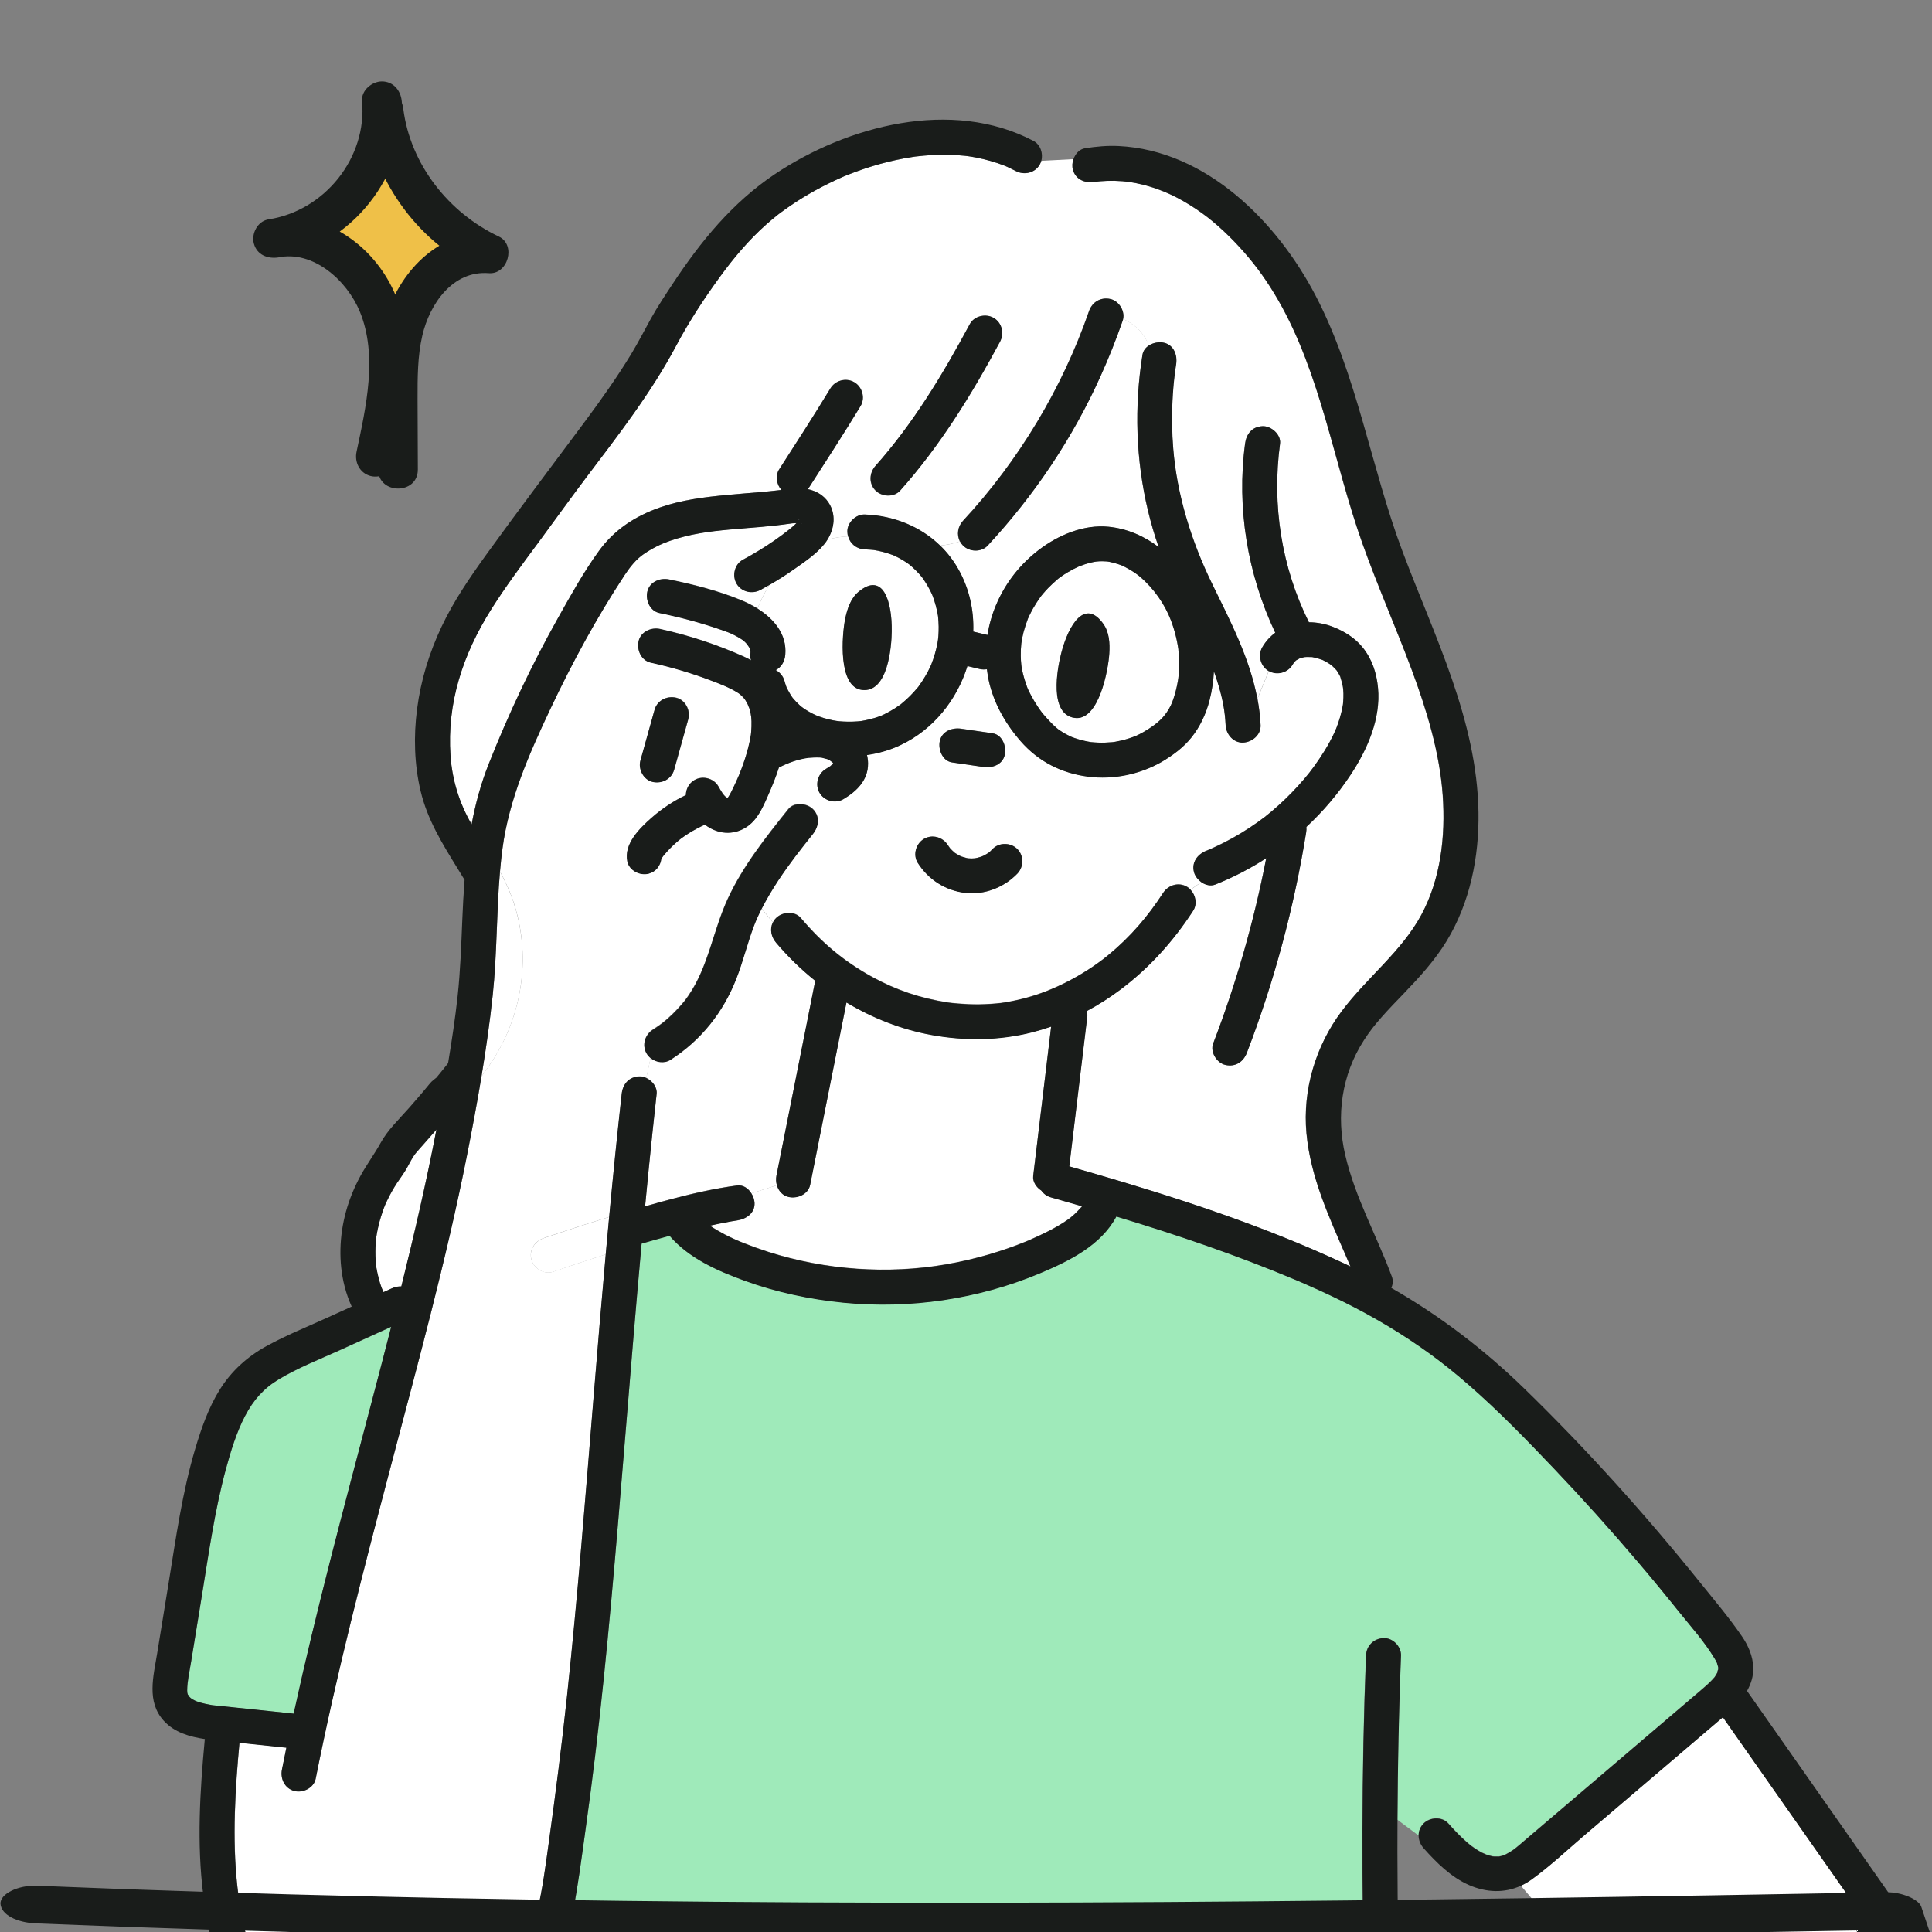
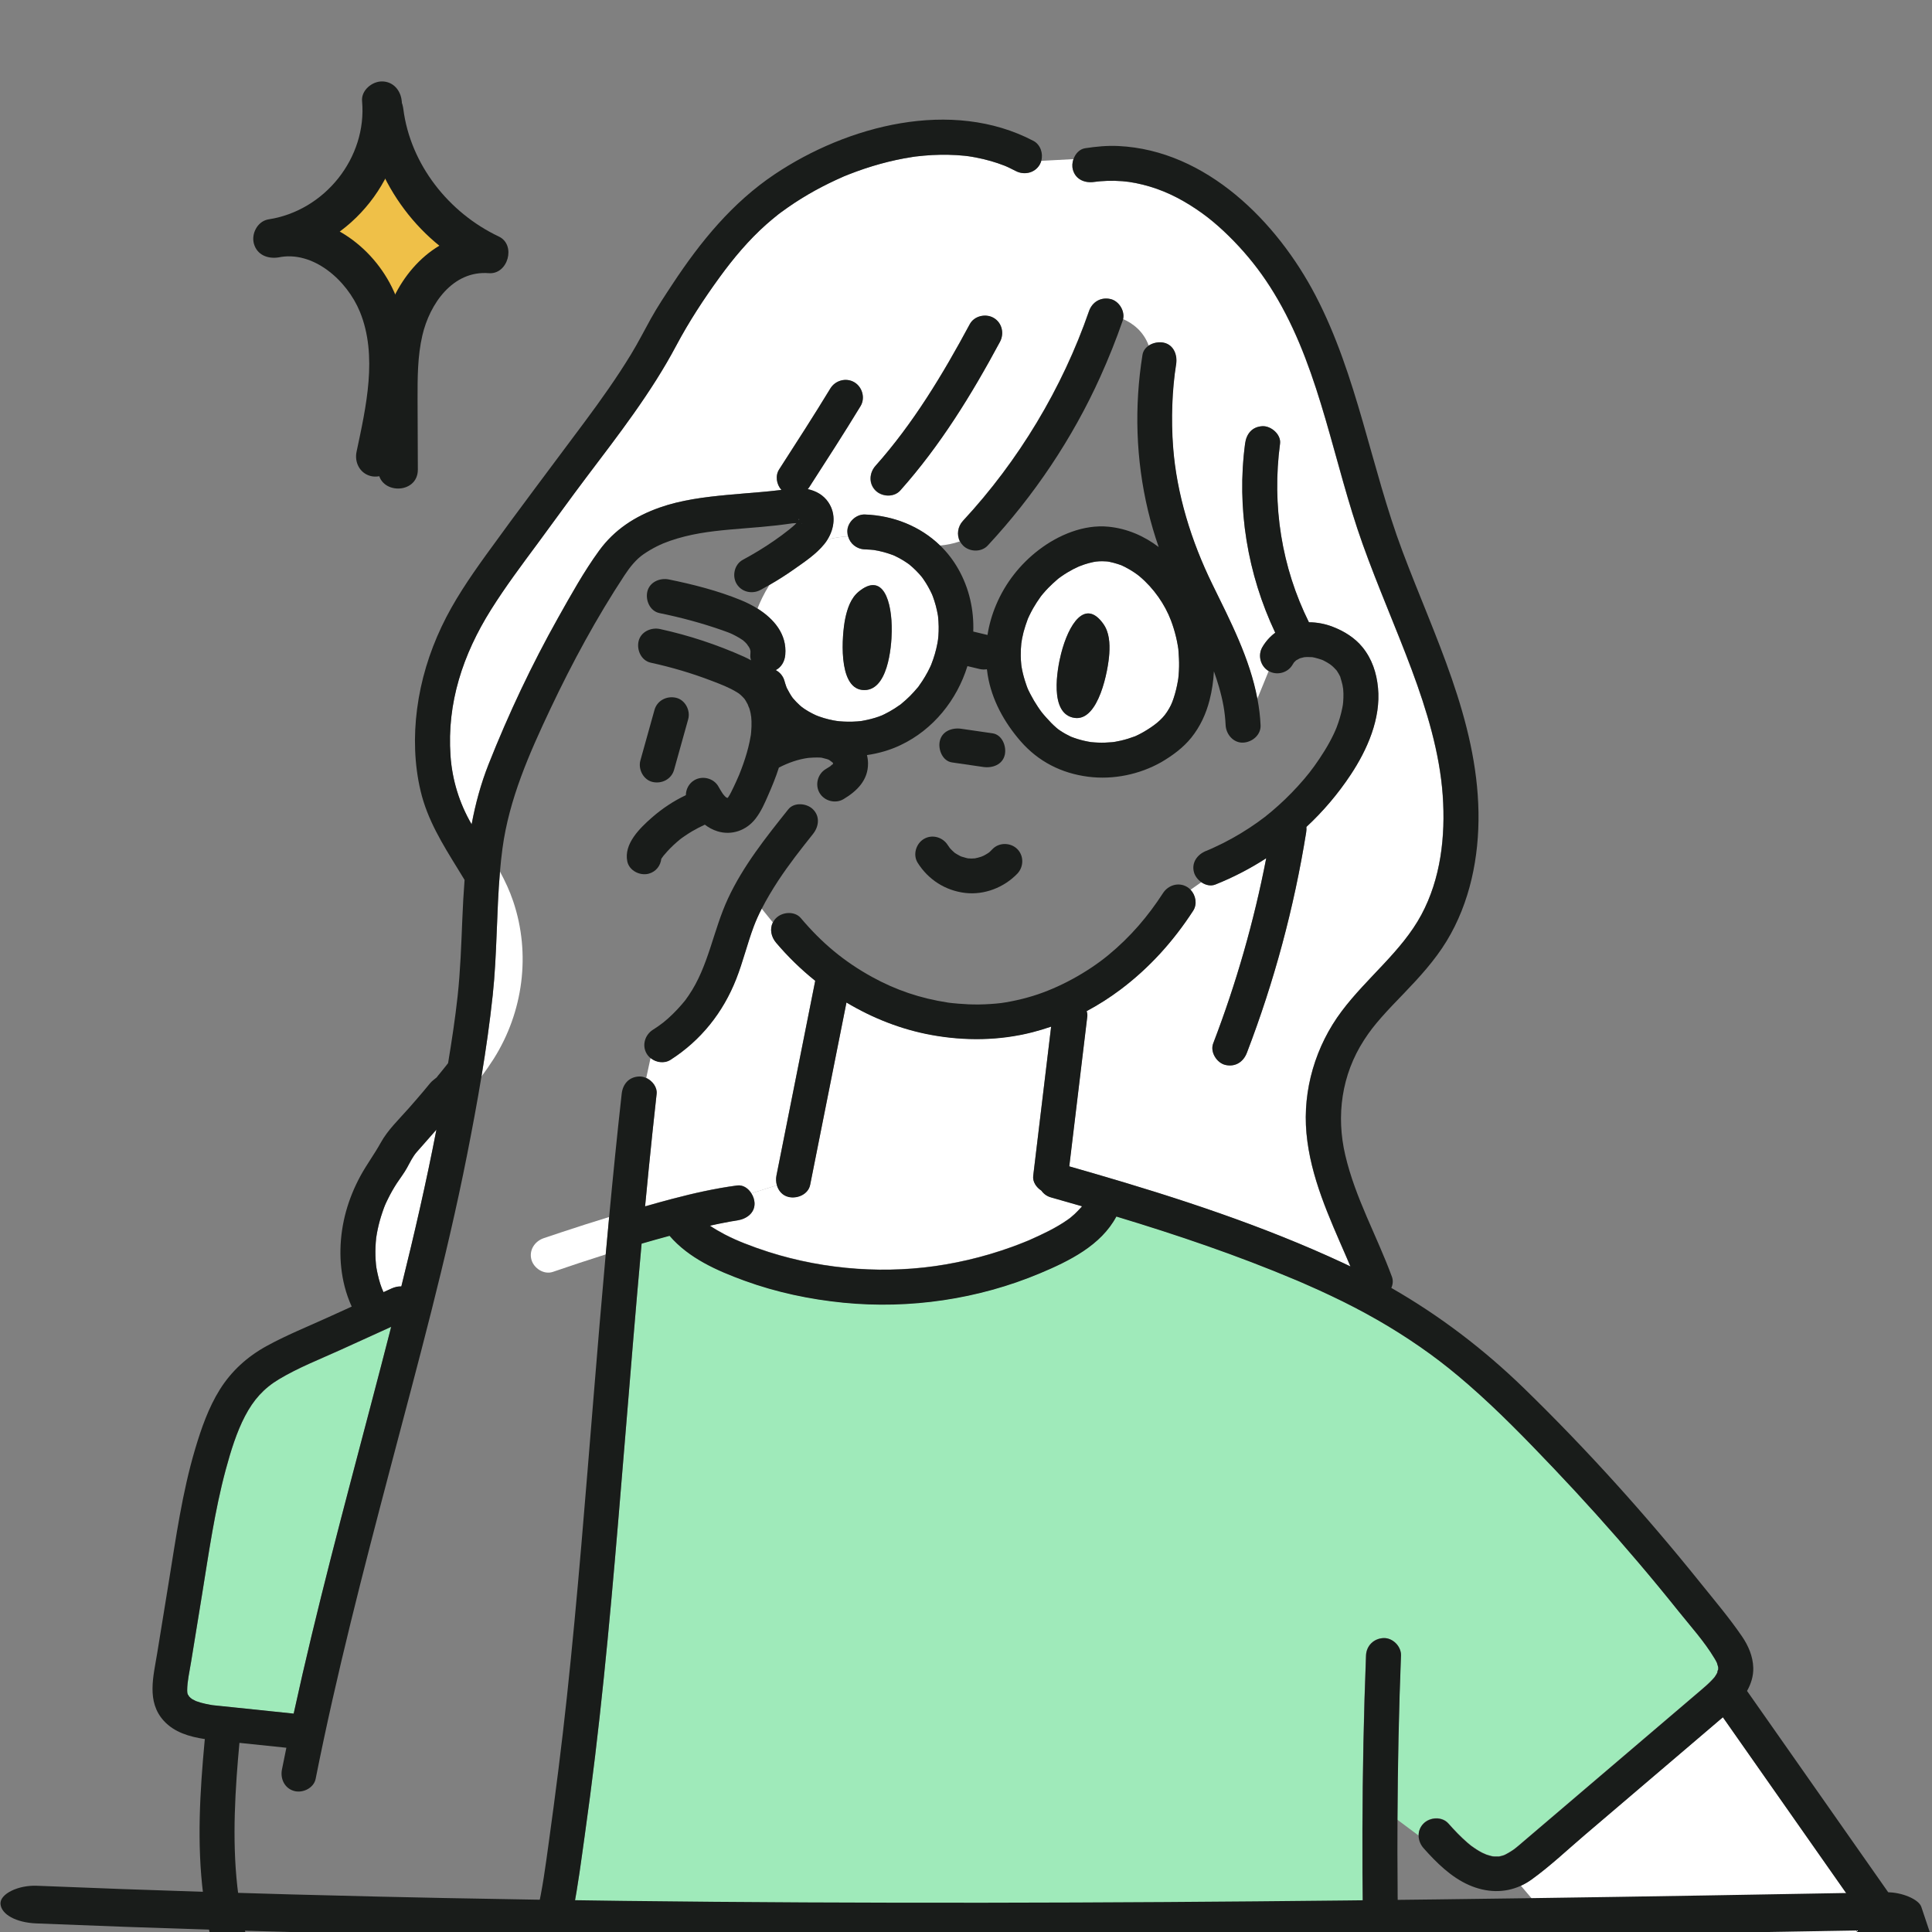
<svg xmlns="http://www.w3.org/2000/svg" width="76" height="76" viewBox="0 0 76 76" fill="none">
  <rect x="0" y="0" width="76" height="76" fill="#808080" stroke="none" />
  <g clip-path="url(#clip0_14306_325610)">
    <path d="M82.587 89.579C82.712 90.284 82.595 91.12 82.39 91.876C82.154 92.748 81.806 93.571 81.417 94.382C81.028 95.191 80.602 95.981 80.198 96.783C79.733 97.703 79.294 98.635 78.82 99.551C76.848 103.362 74.572 107.018 72.023 110.473C69.57 113.798 66.851 116.93 63.912 119.837C63.541 120.204 63.166 120.567 62.787 120.927C62.5 121.2 62.536 121.546 62.721 121.789C62.196 122.22 61.808 122.732 61.574 123.089C61.507 123.037 61.43 123 61.346 122.98C60.975 122.896 60.611 123.092 60.5 123.46C60.489 123.5 60.477 123.539 60.462 123.577C60.462 123.578 60.462 123.578 60.461 123.579C60.459 123.583 60.457 123.588 60.455 123.592C60.424 123.648 60.395 123.703 60.361 123.755C60.348 123.777 60.334 123.797 60.319 123.818V123.818L60.319 123.819H60.318C60.315 123.822 60.301 123.837 60.278 123.865C60.232 123.91 60.19 123.957 60.144 124C60.116 124.025 60.087 124.051 60.058 124.075C60.057 124.075 60.056 124.076 60.056 124.076C60.049 124.081 60.041 124.086 60.033 124.093C59.979 124.129 59.925 124.164 59.869 124.198C59.794 124.243 59.716 124.281 59.638 124.322C59.621 124.331 59.61 124.337 59.603 124.341C59.594 124.344 59.581 124.349 59.56 124.356C59.147 124.503 58.74 124.557 58.32 124.573C58.508 121.893 58.401 119.2 58.117 116.529C58.386 116.516 58.655 116.511 58.924 116.513C59.284 116.516 59.628 116.195 59.612 115.827C59.595 115.452 59.309 115.144 58.924 115.14C58.602 115.137 58.28 115.146 57.958 115.166C57.888 114.622 57.812 114.079 57.727 113.538C58.258 113.83 58.823 114.056 59.419 114.204C59.768 114.291 60.181 114.092 60.265 113.725C60.312 113.52 60.27 113.303 60.154 113.137L60.72 112.649C60.781 112.752 60.864 112.839 60.96 112.895C61.311 113.1 61.677 112.947 61.901 112.649C64.034 109.8 66.043 106.859 67.92 103.836C68.115 103.52 67.988 103.08 67.673 102.896C67.554 102.826 67.422 102.799 67.294 102.806L67.788 102.016C67.794 102.019 67.8 102.023 67.806 102.027C68.118 102.209 68.571 102.109 68.748 101.78C69.713 99.978 70.582 98.127 71.364 96.239C71.749 95.309 72.11 94.369 72.447 93.421C72.796 92.443 73.168 91.397 72.886 90.352C72.76 89.885 72.509 89.46 72.238 89.064C71.944 88.638 71.641 88.218 71.34 87.797C70.754 86.979 70.16 86.166 69.56 85.357C68.334 83.705 67.079 82.074 65.798 80.465C64.362 78.662 62.891 76.886 61.385 75.14C61.183 74.905 60.815 74.889 60.554 75.034L59.825 74.176C59.974 74.109 60.118 74.026 60.259 73.925C60.992 73.397 61.66 72.761 62.347 72.176C63.054 71.573 63.762 70.969 64.469 70.366C65.177 69.763 65.885 69.16 66.593 68.557C66.94 68.26 67.289 67.964 67.636 67.666C67.684 67.626 67.731 67.586 67.78 67.546C70.36 71.227 72.941 74.908 75.522 78.589C76.844 80.474 78.166 82.359 79.488 84.245C80.127 85.156 80.782 86.058 81.4 86.984C81.931 87.782 82.416 88.623 82.587 89.579Z" fill="white" />
    <path d="M67.591 65.597C67.592 65.625 67.593 65.653 67.591 65.681C67.59 65.625 67.535 65.828 67.566 65.772C67.533 65.838 67.493 65.902 67.451 65.962C67.45 65.964 67.448 65.966 67.448 65.967C67.448 65.968 67.447 65.969 67.446 65.97C67.442 65.974 67.436 65.98 67.428 65.99C67.405 66.016 67.382 66.043 67.357 66.069C67.227 66.209 67.083 66.335 66.937 66.459C66.278 67.024 65.615 67.586 64.954 68.15C63.608 69.297 62.263 70.444 60.917 71.591C60.581 71.877 60.244 72.164 59.908 72.451C59.779 72.561 59.649 72.675 59.56 72.74C59.437 72.828 59.22 72.953 59.158 72.974C59.091 72.994 59.023 73.014 58.953 73.026C58.974 73.019 58.826 73.025 58.797 73.024C58.787 73.023 58.74 73.019 58.715 73.016C58.699 73.013 58.685 73.01 58.683 73.01C58.604 72.989 58.526 72.968 58.45 72.941C58.476 72.948 58.328 72.887 58.305 72.875C58.231 72.836 58.159 72.794 58.089 72.75C58.017 72.704 57.947 72.656 57.879 72.606C57.876 72.603 57.873 72.602 57.87 72.6C57.87 72.6 57.869 72.599 57.869 72.599C57.868 72.598 57.868 72.598 57.868 72.598C57.867 72.597 57.866 72.597 57.866 72.596C57.865 72.596 57.864 72.595 57.863 72.594C57.817 72.558 57.773 72.52 57.729 72.482C57.458 72.249 57.211 71.989 56.975 71.723C56.728 71.445 56.254 71.472 56.002 71.723C55.864 71.861 55.803 72.033 55.806 72.207C55.532 72.002 55.23 71.777 54.968 71.582C54.978 69.428 55.023 67.275 55.107 65.123C55.121 64.764 54.78 64.42 54.419 64.436C54.035 64.454 53.747 64.738 53.732 65.123C53.552 69.7 53.554 74.282 53.677 78.86C53.8 83.438 54.043 88.011 54.341 92.581C54.496 94.962 54.667 97.343 54.843 99.724C54.66 99.758 54.478 99.792 54.294 99.826C53.929 99.894 53.722 100.335 53.814 100.671C53.836 100.747 53.867 100.815 53.907 100.874C53.496 101.011 53.052 101.128 52.977 101.148C52.974 101.123 52.969 101.099 52.962 101.074C52.857 100.695 52.481 100.521 52.115 100.595C48.125 101.394 44.166 101.881 40.093 102.114C35.993 102.348 31.876 102.313 27.782 101.989C25.516 101.809 23.341 101.55 21.127 101.182C20.787 101.126 20.399 101.264 20.292 101.62L19.75 101.503C19.754 101.488 19.759 101.472 19.762 101.457C19.837 101.127 19.662 100.674 19.282 100.612C18.957 100.56 18.634 100.508 18.309 100.455C18.801 96.031 19.487 91.623 19.703 87.172C19.767 85.836 19.789 84.498 19.756 83.161C19.747 82.808 19.457 82.469 19.088 82.474V80.724C19.508 80.452 19.9 80.135 20.253 79.775C21.484 78.519 22.212 76.837 22.549 75.13C22.741 74.156 22.865 73.17 23.003 72.187C23.149 71.145 23.287 70.103 23.412 69.058C23.901 64.993 24.231 60.911 24.568 56.832C24.786 54.191 25 51.551 25.24 48.912C25.605 48.805 25.972 48.703 26.34 48.604C27.098 49.485 28.201 49.973 29.286 50.369C30.54 50.826 31.851 51.103 33.178 51.235C35.792 51.493 38.485 51.096 40.906 50.08C42.067 49.594 43.311 48.98 43.916 47.846C46.303 48.567 48.667 49.369 50.964 50.338C50.964 50.338 50.965 50.338 50.965 50.338C50.965 50.338 50.965 50.338 50.966 50.338C50.966 50.338 50.967 50.339 50.967 50.339C50.968 50.339 50.969 50.34 50.97 50.34L50.97 50.341C50.971 50.341 50.973 50.342 50.974 50.342C51.008 50.357 51.111 50.4 51.13 50.408C51.212 50.444 51.292 50.479 51.374 50.515C51.546 50.589 51.716 50.666 51.886 50.743C52.206 50.889 52.522 51.039 52.836 51.194C53.437 51.493 54.028 51.812 54.603 52.158C55.167 52.497 55.716 52.859 56.249 53.246C56.759 53.617 57.227 53.992 57.758 54.454C58.943 55.485 60.042 56.618 61.124 57.755C62.266 58.956 63.374 60.188 64.447 61.452C64.983 62.083 65.51 62.722 66.028 63.37C66.511 63.973 67.042 64.557 67.439 65.218C67.475 65.278 67.512 65.34 67.541 65.404C67.537 65.404 67.581 65.532 67.587 65.563C67.589 65.569 67.59 65.574 67.591 65.579C67.591 65.579 67.591 65.579 67.591 65.58C67.591 65.585 67.591 65.591 67.591 65.597Z" fill="#9FEABA" />
    <path d="M38.114 6.149C38.202 6.162 38.289 6.177 38.377 6.194C38.58 6.232 38.781 6.28 38.979 6.337C39.157 6.388 39.332 6.447 39.504 6.514C39.504 6.514 39.55 6.534 39.584 6.547C39.586 6.548 39.587 6.549 39.589 6.55C39.59 6.55 39.59 6.55 39.591 6.55C39.591 6.551 39.592 6.551 39.593 6.551C39.595 6.552 39.597 6.553 39.599 6.554C39.6 6.555 39.602 6.555 39.602 6.556C39.604 6.557 39.605 6.557 39.607 6.558C39.639 6.572 39.678 6.59 39.679 6.59C39.772 6.634 39.864 6.679 39.954 6.727C40.283 6.9 40.701 6.811 40.895 6.481C40.923 6.432 40.945 6.38 40.959 6.327L42.224 6.26C42.176 6.398 42.166 6.548 42.202 6.677C42.31 7.068 42.679 7.213 43.048 7.156C43.162 7.139 43.373 7.121 43.55 7.115C43.75 7.109 43.952 7.113 44.151 7.129C44.48 7.154 44.848 7.228 45.223 7.339C45.961 7.558 46.636 7.922 47.288 8.39C47.844 8.789 48.431 9.348 48.923 9.907C49.434 10.488 49.863 11.089 50.268 11.791C51.961 14.722 52.457 18.201 53.598 21.397C54.193 23.064 54.909 24.683 55.528 26.341C56.123 27.936 56.631 29.618 56.749 31.279C56.865 32.911 56.669 34.574 55.909 35.988C55.133 37.43 53.777 38.447 52.779 39.775C51.752 41.139 51.233 42.875 51.39 44.579C51.549 46.308 52.278 47.874 52.96 49.447C53.014 49.571 53.067 49.695 53.119 49.82C53.028 49.776 52.937 49.733 52.845 49.69C49.673 48.212 46.322 47.119 42.966 46.143C42.664 46.055 42.362 45.969 42.059 45.883C42.264 44.184 42.468 42.484 42.672 40.785C42.704 40.522 42.736 40.258 42.767 39.994C42.776 39.92 42.766 39.846 42.742 39.777C43.208 39.528 43.654 39.243 44.074 38.928C45.215 38.07 46.157 37.022 46.933 35.827C47.1 35.568 47.034 35.218 46.83 35.003C46.974 34.903 47.123 34.798 47.256 34.704C47.42 34.818 47.625 34.869 47.812 34.794C48.514 34.513 49.182 34.166 49.809 33.76C49.328 36.244 48.629 38.684 47.722 41.048C47.593 41.384 47.865 41.815 48.203 41.892C48.596 41.981 48.911 41.773 49.049 41.413C50.123 38.611 50.905 35.705 51.38 32.744C51.392 32.674 51.395 32.6 51.389 32.529C52.046 31.919 52.631 31.231 53.133 30.474C53.786 29.487 54.322 28.268 54.206 27.059C54.15 26.47 53.971 25.923 53.596 25.461C53.292 25.087 52.872 24.829 52.426 24.656C52.127 24.54 51.806 24.48 51.489 24.479C50.415 22.317 50.028 19.885 50.353 17.453C50.4 17.095 50.002 16.752 49.665 16.766C49.251 16.785 49.028 17.07 48.977 17.453C48.639 19.983 49.074 22.588 50.164 24.891C49.965 25.038 49.791 25.227 49.657 25.458C49.469 25.778 49.582 26.21 49.903 26.397C49.904 26.398 49.905 26.398 49.906 26.399C49.768 26.734 49.603 27.137 49.456 27.499C49.158 25.907 48.397 24.446 47.684 22.99C46.855 21.293 46.278 19.434 46.139 17.569C46.059 16.491 46.1 15.332 46.26 14.329C46.316 13.976 46.17 13.573 45.78 13.485C45.59 13.441 45.36 13.481 45.187 13.594C44.981 13.026 44.549 12.71 44.175 12.55C44.248 12.222 44.006 11.838 43.679 11.763C43.296 11.676 42.959 11.879 42.833 12.243C41.786 15.268 40.065 18.131 37.876 20.488C37.671 20.711 37.621 21.038 37.757 21.297C37.493 21.389 37.222 21.438 36.975 21.461C36.194 20.704 35.138 20.282 34.015 20.241C33.656 20.228 33.311 20.566 33.328 20.928C33.331 20.988 33.34 21.045 33.355 21.1C33.065 21.115 32.796 21.159 32.547 21.227C32.825 20.782 32.894 20.221 32.584 19.761C32.391 19.472 32.095 19.309 31.771 19.241C31.795 19.215 31.816 19.186 31.835 19.157C32.515 18.101 33.197 17.047 33.849 15.975C34.041 15.658 33.919 15.22 33.602 15.035C33.276 14.845 32.854 14.964 32.661 15.282C32.009 16.355 31.328 17.409 30.648 18.464C30.485 18.715 30.543 19.055 30.736 19.272C30.7 19.276 30.663 19.281 30.627 19.285C30.4 19.312 30.172 19.335 29.945 19.355C29.504 19.395 29.063 19.425 28.623 19.467C27.718 19.553 26.796 19.665 25.935 19.97C24.978 20.309 24.169 20.833 23.567 21.659C22.964 22.487 22.457 23.404 21.956 24.295C20.913 26.152 20.002 28.082 19.218 30.061C18.912 30.836 18.699 31.626 18.55 32.427C18.064 31.592 17.785 30.678 17.719 29.732C17.574 27.65 18.206 25.745 19.314 23.98C19.881 23.077 20.522 22.221 21.157 21.365C21.796 20.503 22.418 19.629 23.065 18.773C24.325 17.106 25.616 15.446 26.598 13.596C27.096 12.658 27.683 11.759 28.309 10.9C28.836 10.176 29.446 9.444 30.141 8.828C30.286 8.699 30.436 8.576 30.586 8.455C30.59 8.452 30.599 8.445 30.608 8.438C30.61 8.436 30.613 8.434 30.615 8.432C30.616 8.432 30.616 8.431 30.616 8.431C30.619 8.43 30.619 8.429 30.621 8.428C30.622 8.427 30.624 8.426 30.625 8.425C30.626 8.424 30.627 8.423 30.628 8.422C30.629 8.421 30.631 8.42 30.631 8.42C30.632 8.419 30.633 8.418 30.634 8.417C30.634 8.417 30.634 8.417 30.635 8.417C30.655 8.401 30.675 8.387 30.694 8.372C30.795 8.296 30.898 8.222 31.002 8.151C31.338 7.917 31.687 7.7 32.046 7.502C32.413 7.298 32.791 7.115 33.175 6.947C33.186 6.943 33.195 6.938 33.203 6.934C33.204 6.934 33.206 6.933 33.206 6.933C33.207 6.933 33.209 6.932 33.212 6.93C33.222 6.926 33.237 6.921 33.257 6.913C33.298 6.897 33.34 6.88 33.381 6.863C33.485 6.823 33.589 6.783 33.693 6.745C33.903 6.668 34.114 6.598 34.327 6.533C34.73 6.411 35.139 6.309 35.553 6.232C35.661 6.212 35.77 6.193 35.878 6.177C35.908 6.172 35.939 6.167 35.969 6.163C35.97 6.163 35.971 6.162 35.972 6.162C35.972 6.162 35.974 6.162 35.975 6.162C35.976 6.161 35.978 6.161 35.979 6.161C35.981 6.161 35.983 6.16 35.985 6.16C35.987 6.16 35.989 6.16 35.991 6.159C35.992 6.159 35.992 6.159 35.993 6.159C35.996 6.159 35.999 6.158 36.002 6.158C36.009 6.157 36.016 6.156 36.019 6.156C36.234 6.132 36.45 6.11 36.666 6.099C37.091 6.077 37.517 6.084 37.94 6.127C37.975 6.132 38.107 6.149 38.114 6.149ZM39.331 13.45C39.506 13.123 39.413 12.703 39.084 12.511C38.772 12.329 38.32 12.429 38.143 12.757C37.082 14.734 35.913 16.671 34.436 18.329C34.189 18.606 34.163 19.027 34.436 19.299C34.687 19.55 35.161 19.578 35.408 19.299C36.98 17.537 38.218 15.524 39.331 13.45Z" fill="white" />
-     <path d="M37.779 33.671C37.733 33.648 37.689 33.624 37.646 33.598C37.625 33.585 37.562 33.544 37.562 33.546C37.527 33.517 37.493 33.484 37.46 33.452C37.426 33.419 37.393 33.386 37.363 33.35C37.378 33.366 37.296 33.252 37.29 33.243C37.093 32.929 36.677 32.805 36.349 32.996C36.035 33.179 35.904 33.62 36.102 33.936C36.52 34.6 37.193 35.031 37.974 35.121C38.726 35.209 39.499 34.906 40.02 34.365C40.278 34.098 40.287 33.66 40.02 33.395C39.761 33.136 39.306 33.127 39.048 33.395C38.952 33.495 38.919 33.528 38.859 33.564C38.807 33.595 38.757 33.626 38.703 33.654C38.684 33.663 38.618 33.69 38.61 33.694C38.609 33.694 38.609 33.695 38.609 33.695C38.562 33.71 38.514 33.724 38.465 33.737C38.45 33.74 38.349 33.76 38.365 33.76C38.272 33.77 38.173 33.77 38.08 33.761C38.08 33.761 38.08 33.761 38.079 33.761C38.079 33.761 38.078 33.761 38.078 33.761C38.072 33.759 38.045 33.754 38.02 33.748C37.953 33.731 37.889 33.713 37.822 33.691C37.804 33.685 37.782 33.674 37.772 33.669C37.774 33.669 37.776 33.67 37.779 33.671ZM52.853 27.269C52.856 27.38 52.852 27.492 52.843 27.604C52.842 27.62 52.832 27.706 52.832 27.715C52.826 27.753 52.818 27.792 52.811 27.831C52.759 28.096 52.681 28.355 52.584 28.606C52.524 28.763 52.418 28.983 52.309 29.184C52.188 29.407 52.054 29.622 51.913 29.832C51.629 30.253 51.417 30.523 51.068 30.907C50.748 31.26 50.404 31.591 50.04 31.899C49.806 32.096 49.727 32.159 49.487 32.33C49.27 32.485 49.046 32.632 48.818 32.77C48.589 32.908 48.356 33.037 48.117 33.157C47.999 33.217 47.879 33.275 47.758 33.33C47.714 33.35 47.669 33.37 47.626 33.389C47.597 33.402 47.578 33.41 47.567 33.415C47.565 33.416 47.563 33.417 47.562 33.417C47.561 33.418 47.56 33.418 47.56 33.418H47.559C47.559 33.419 47.559 33.419 47.558 33.419C47.558 33.419 47.557 33.419 47.557 33.419C47.523 33.433 47.489 33.447 47.456 33.46C47.111 33.598 46.869 33.918 46.975 34.304C47.016 34.454 47.125 34.597 47.264 34.694C47.131 34.788 46.981 34.892 46.838 34.992C46.796 34.947 46.748 34.908 46.694 34.877C46.36 34.682 45.955 34.811 45.753 35.123C45.163 36.033 44.478 36.841 43.596 37.567C42.788 38.231 41.68 38.849 40.63 39.17C40.355 39.254 40.075 39.324 39.794 39.379C39.469 39.443 39.306 39.464 38.966 39.486C38.676 39.506 38.385 39.51 38.095 39.498C37.961 39.492 37.828 39.483 37.694 39.472C37.618 39.466 37.544 39.458 37.468 39.451C37.425 39.446 37.382 39.441 37.338 39.436C37.337 39.436 37.336 39.435 37.335 39.435C37.335 39.435 37.333 39.435 37.332 39.435C37.329 39.435 37.327 39.434 37.324 39.434C37.315 39.433 37.303 39.431 37.291 39.429C36.192 39.261 35.237 38.932 34.317 38.427C33.209 37.818 32.337 37.089 31.505 36.106C31.265 35.822 30.779 35.859 30.533 36.106C30.478 36.16 30.435 36.22 30.404 36.283L29.961 35.735C30.153 35.358 30.38 34.978 30.611 34.627C31.046 33.967 31.498 33.393 31.979 32.791C32.21 32.501 32.262 32.103 31.979 31.821C31.739 31.581 31.239 31.529 31.007 31.821C30.126 32.924 29.231 34.046 28.633 35.333C28.047 36.595 27.87 38.003 27.085 39.146C26.962 39.326 26.947 39.345 26.813 39.501C26.701 39.631 26.584 39.755 26.462 39.875C26.178 40.15 25.998 40.289 25.681 40.492C25.369 40.692 25.241 41.102 25.434 41.432C25.476 41.502 25.53 41.564 25.595 41.615L25.426 42.398C25.336 42.356 25.239 42.334 25.146 42.338C24.739 42.355 24.501 42.64 24.458 43.024C24.279 44.638 24.116 46.254 23.965 47.87C23.325 48.066 22.688 48.27 22.053 48.48C21.83 48.554 21.608 48.628 21.386 48.704C21.035 48.825 20.802 49.175 20.905 49.548C20.999 49.889 21.398 50.149 21.751 50.028C22.44 49.791 23.134 49.561 23.83 49.341C23.663 51.193 23.508 53.047 23.357 54.899C23.034 58.844 22.726 62.791 22.306 66.727C22.1 68.652 21.856 70.564 21.591 72.472C21.464 73.387 21.345 74.309 21.131 75.209C21.034 75.618 20.914 76.021 20.767 76.414C20.736 76.495 20.704 76.577 20.672 76.656C20.669 76.663 20.667 76.668 20.665 76.673C20.665 76.675 20.663 76.677 20.662 76.681C20.662 76.681 20.662 76.681 20.662 76.681C20.661 76.684 20.66 76.687 20.659 76.69C20.657 76.693 20.656 76.695 20.655 76.698C20.636 76.744 20.616 76.789 20.595 76.834C20.508 77.026 20.415 77.214 20.313 77.398C19.913 78.126 19.491 78.669 18.847 79.21C18.726 79.312 18.619 79.392 18.446 79.508C18.27 79.626 18.088 79.735 17.901 79.835C17.52 80.04 17.276 80.138 16.858 80.264C16.502 80.372 16.063 80.462 15.793 80.49C15.357 80.534 14.916 80.536 14.479 80.493C13.679 80.415 12.854 80.133 12.148 79.716C11.458 79.307 10.92 78.76 10.492 78.085C10.006 77.32 9.768 76.538 9.571 75.63C9.166 73.763 9.181 71.806 9.313 69.885C9.344 69.44 9.382 68.995 9.423 68.551C10.038 68.615 10.653 68.679 11.268 68.744C11.21 69.029 11.152 69.315 11.095 69.6C11.023 69.964 11.199 70.341 11.575 70.445C11.914 70.537 12.349 70.331 12.421 69.965C13.241 65.835 14.299 61.76 15.371 57.69C16.443 53.621 17.56 49.554 18.377 45.424C18.579 44.401 18.773 43.372 18.943 42.34C19.11 42.116 19.271 41.886 19.42 41.65C20.584 39.809 20.889 37.518 20.19 35.448C20.052 35.04 19.872 34.655 19.67 34.282C19.697 33.978 19.729 33.675 19.769 33.374C20.029 31.427 20.828 29.626 21.661 27.864C22.514 26.058 23.475 24.286 24.573 22.617C24.785 22.295 25.027 21.994 25.323 21.791C25.665 21.557 26.014 21.387 26.344 21.273C27.153 20.992 27.907 20.898 28.708 20.825C29.122 20.786 29.538 20.757 29.952 20.72C30.155 20.702 30.358 20.682 30.56 20.659C30.659 20.647 30.759 20.635 30.858 20.622C30.943 20.61 31.029 20.599 31.114 20.587C31.136 20.584 31.15 20.582 31.158 20.581C31.159 20.581 31.159 20.581 31.159 20.581C31.162 20.58 31.167 20.58 31.173 20.579C31.227 20.575 31.281 20.573 31.334 20.57C31.247 20.662 31.12 20.766 31.025 20.842C30.845 20.986 30.659 21.121 30.471 21.252C30.07 21.531 29.653 21.782 29.224 22.014C28.897 22.189 28.794 22.642 28.977 22.953C29.17 23.283 29.59 23.376 29.918 23.2C30.036 23.136 30.153 23.071 30.269 23.004C30.043 23.362 29.892 23.697 29.8 23.933C29.587 23.799 29.361 23.687 29.14 23.597C28.236 23.228 27.267 22.982 26.311 22.787C25.96 22.715 25.552 22.888 25.466 23.266C25.387 23.609 25.569 24.034 25.946 24.11C26.78 24.281 27.605 24.502 28.41 24.784C28.565 24.838 28.733 24.9 28.823 24.946C28.914 24.992 29.005 25.038 29.093 25.091C29.106 25.099 29.229 25.181 29.216 25.169C29.28 25.219 29.339 25.278 29.392 25.339C29.362 25.307 29.453 25.431 29.463 25.446C29.485 25.492 29.496 25.512 29.496 25.508C29.506 25.537 29.514 25.567 29.522 25.598C29.521 25.579 29.52 25.565 29.52 25.557C29.521 25.567 29.522 25.586 29.523 25.614C29.524 25.66 29.522 25.704 29.517 25.749C29.511 25.823 29.521 25.898 29.546 25.968C29.454 25.916 29.359 25.868 29.262 25.824C28.203 25.35 27.1 24.986 25.967 24.738C25.617 24.661 25.207 24.843 25.121 25.218C25.043 25.564 25.226 25.98 25.602 26.062C26.418 26.24 27.22 26.476 28 26.776C28.341 26.907 28.675 27.03 29.001 27.231C29.102 27.292 29.162 27.347 29.283 27.478C29.283 27.479 29.284 27.479 29.284 27.48C29.299 27.504 29.317 27.528 29.332 27.553C29.373 27.617 29.404 27.688 29.444 27.754C29.371 27.631 29.465 27.814 29.478 27.857C29.498 27.922 29.515 27.987 29.529 28.053C29.538 28.091 29.557 28.273 29.548 28.142C29.554 28.217 29.561 28.291 29.563 28.367C29.567 28.509 29.562 28.651 29.549 28.792C29.546 28.827 29.542 28.862 29.539 28.897C29.524 28.987 29.508 29.077 29.489 29.166C29.427 29.464 29.34 29.757 29.239 30.044C29.192 30.179 29.141 30.312 29.088 30.444C29.086 30.45 29.079 30.466 29.073 30.481C29.073 30.483 29.072 30.484 29.072 30.485C29.07 30.489 29.069 30.493 29.067 30.498C29.066 30.498 29.066 30.499 29.066 30.5C29.065 30.501 29.065 30.503 29.064 30.504C29.063 30.506 29.062 30.507 29.062 30.509C29.061 30.512 29.059 30.514 29.059 30.516C29.058 30.517 29.057 30.519 29.057 30.52C29.057 30.52 29.056 30.52 29.057 30.52C29.056 30.521 29.056 30.522 29.055 30.523C29.055 30.524 29.055 30.524 29.055 30.524C29.055 30.524 29.055 30.524 29.055 30.524C29.054 30.525 29.054 30.526 29.054 30.527C29.02 30.604 28.986 30.68 28.952 30.756C28.892 30.887 28.83 31.02 28.764 31.148C28.725 31.224 28.685 31.303 28.634 31.372C28.647 31.355 28.655 31.342 28.622 31.378C28.621 31.38 28.62 31.381 28.619 31.382C28.618 31.382 28.617 31.381 28.616 31.381C28.615 31.381 28.614 31.381 28.614 31.381C28.596 31.375 28.565 31.356 28.561 31.355C28.561 31.355 28.561 31.355 28.561 31.355C28.494 31.298 28.435 31.218 28.429 31.209C28.368 31.118 28.314 31.022 28.259 30.927C28.075 30.605 27.636 30.496 27.318 30.681C27.103 30.807 26.983 31.037 26.981 31.272C26.495 31.503 26.046 31.801 25.64 32.157C25.161 32.577 24.533 33.194 24.678 33.881C24.755 34.244 25.181 34.454 25.524 34.36C25.811 34.282 25.984 34.044 26.016 33.774C26.017 33.773 26.017 33.771 26.018 33.771C26.045 33.732 26.072 33.694 26.101 33.656C26.101 33.656 26.101 33.656 26.102 33.654C26.108 33.648 26.13 33.622 26.142 33.608C26.181 33.565 26.218 33.52 26.257 33.477C26.41 33.31 26.576 33.156 26.751 33.013C26.758 33.007 26.778 32.992 26.791 32.982C26.794 32.98 26.796 32.978 26.798 32.977L26.799 32.976C26.799 32.975 26.8 32.974 26.801 32.974C26.802 32.973 26.803 32.972 26.804 32.971C26.804 32.971 26.804 32.971 26.805 32.971C26.847 32.94 26.892 32.909 26.935 32.879C27.027 32.816 27.121 32.756 27.217 32.699C27.383 32.601 27.553 32.513 27.728 32.432C27.872 32.544 28.035 32.633 28.222 32.692C28.782 32.867 29.357 32.66 29.714 32.209C29.935 31.927 30.079 31.596 30.221 31.27C30.377 30.915 30.524 30.556 30.642 30.186C30.646 30.184 30.651 30.182 30.656 30.179C31.005 30.002 31.386 29.86 31.806 29.806C31.867 29.798 32.114 29.786 32.245 29.793C32.267 29.794 32.29 29.795 32.313 29.797C32.316 29.798 32.321 29.799 32.325 29.8C32.395 29.818 32.466 29.838 32.537 29.854C32.561 29.863 32.576 29.869 32.583 29.871C32.584 29.871 32.584 29.871 32.584 29.871C32.597 29.878 32.609 29.884 32.622 29.891C32.651 29.906 32.717 29.964 32.736 29.976C32.736 29.977 32.736 29.977 32.736 29.977C32.764 30.011 32.78 30.034 32.728 29.946C32.743 29.966 32.756 29.986 32.767 30.007C32.768 30.008 32.768 30.008 32.767 30.008C32.768 30.01 32.769 30.012 32.77 30.014C32.77 30.017 32.771 30.02 32.772 30.023C32.773 30.028 32.773 30.033 32.773 30.038C32.728 30.078 32.643 30.146 32.672 30.129C32.611 30.169 32.55 30.207 32.487 30.244C32.168 30.433 32.052 30.861 32.24 31.183C32.428 31.502 32.861 31.619 33.181 31.43C33.71 31.116 34.153 30.68 34.147 30.022C34.146 29.91 34.132 29.8 34.105 29.695C34.565 29.63 35.013 29.499 35.425 29.305C36.717 28.694 37.648 27.521 38.057 26.195C38.218 26.234 38.378 26.272 38.538 26.31C38.631 26.332 38.728 26.335 38.823 26.32C38.832 26.398 38.843 26.476 38.856 26.555C39.016 27.524 39.507 28.41 40.145 29.146C40.845 29.951 41.757 30.412 42.811 30.547C43.795 30.673 44.828 30.459 45.689 29.971C46.124 29.715 46.544 29.408 46.862 29.013C47.211 28.579 47.444 28.074 47.583 27.536C47.678 27.164 47.734 26.784 47.753 26.4C47.825 26.601 47.893 26.807 47.949 27.003C48.107 27.551 48.188 27.989 48.214 28.519C48.231 28.877 48.518 29.222 48.902 29.205C49.26 29.19 49.608 28.903 49.59 28.519C49.573 28.168 49.531 27.825 49.467 27.487C49.614 27.125 49.779 26.723 49.917 26.387C50.238 26.573 50.668 26.46 50.855 26.139C50.874 26.107 50.894 26.076 50.914 26.046C50.916 26.044 50.918 26.042 50.92 26.04C50.942 26.02 50.967 25.995 50.988 25.973C50.989 25.971 50.991 25.97 50.992 25.969C50.993 25.968 50.995 25.968 50.996 25.966C51.018 25.954 51.103 25.91 51.133 25.892C51.15 25.886 51.165 25.88 51.169 25.879C51.214 25.865 51.26 25.856 51.306 25.844C51.309 25.844 51.311 25.843 51.313 25.842C51.346 25.839 51.379 25.837 51.412 25.836C51.478 25.834 51.544 25.84 51.61 25.84C51.615 25.84 51.619 25.84 51.624 25.84C51.625 25.84 51.625 25.84 51.625 25.84C51.626 25.84 51.627 25.841 51.628 25.841C51.661 25.848 51.694 25.854 51.728 25.861C51.821 25.882 51.909 25.912 51.999 25.94C52.008 25.943 52.018 25.947 52.028 25.951C52.03 25.952 52.032 25.953 52.034 25.954H52.035C52.036 25.954 52.036 25.955 52.037 25.955C52.038 25.956 52.039 25.957 52.041 25.957C52.044 25.959 52.047 25.96 52.049 25.961C52.049 25.961 52.05 25.962 52.05 25.962C52.056 25.964 52.061 25.966 52.066 25.969C52.068 25.97 52.069 25.97 52.071 25.971C52.08 25.975 52.088 25.98 52.097 25.984C52.174 26.024 52.249 26.067 52.321 26.115C52.329 26.12 52.336 26.126 52.344 26.131C52.35 26.138 52.411 26.183 52.426 26.197C52.474 26.241 52.517 26.287 52.56 26.334C52.562 26.335 52.563 26.336 52.563 26.337C52.568 26.343 52.573 26.348 52.579 26.354C52.58 26.356 52.581 26.357 52.581 26.358C52.584 26.361 52.587 26.363 52.59 26.367C52.59 26.368 52.592 26.368 52.592 26.369C52.592 26.369 52.592 26.369 52.592 26.37C52.596 26.375 52.6 26.38 52.603 26.385C52.625 26.421 52.649 26.455 52.67 26.492C52.687 26.522 52.701 26.552 52.717 26.582C52.722 26.591 52.727 26.598 52.73 26.604C52.733 26.616 52.737 26.632 52.742 26.651C52.769 26.747 52.8 26.84 52.821 26.938C52.821 26.935 52.846 27.1 52.846 27.082C52.849 27.145 52.852 27.206 52.853 27.269ZM39.528 29.687C39.603 29.362 39.429 28.899 39.048 28.843C38.638 28.784 38.228 28.724 37.818 28.663C37.463 28.611 37.061 28.751 36.972 29.143C36.898 29.468 37.072 29.932 37.452 29.987C37.862 30.047 38.273 30.107 38.683 30.167C39.037 30.219 39.439 30.079 39.528 29.687ZM27.08 28.284C27.176 27.938 26.961 27.521 26.6 27.44C26.235 27.357 25.857 27.549 25.754 27.919C25.569 28.583 25.384 29.245 25.199 29.909C25.103 30.254 25.319 30.671 25.68 30.753C26.044 30.835 26.422 30.644 26.525 30.273C26.71 29.61 26.895 28.947 27.08 28.284Z" fill="white" />
    <path d="M42.441 22.282C42.448 22.282 42.637 22.209 42.655 22.203C42.771 22.164 42.889 22.133 43.008 22.108C43.148 22.079 43.312 22.069 43.505 22.082C43.527 22.084 43.547 22.085 43.569 22.087C43.569 22.087 43.57 22.087 43.57 22.087C43.582 22.09 43.627 22.096 43.637 22.099C43.752 22.124 43.866 22.151 43.978 22.188C44.023 22.203 44.067 22.218 44.111 22.235C44.083 22.225 44.015 22.188 44.143 22.25C44.23 22.29 44.315 22.334 44.398 22.381C44.572 22.48 44.726 22.587 44.821 22.666C45.392 23.143 45.828 23.786 46.061 24.403C46.142 24.615 46.208 24.832 46.261 25.053C46.286 25.157 46.308 25.263 46.326 25.368C46.335 25.415 46.342 25.462 46.349 25.51C46.351 25.521 46.352 25.528 46.353 25.531C46.353 25.531 46.353 25.531 46.353 25.532C46.353 25.54 46.354 25.553 46.356 25.576C46.371 25.791 46.386 26.004 46.381 26.219C46.379 26.339 46.372 26.457 46.362 26.576C46.358 26.613 46.355 26.648 46.351 26.684C46.351 26.685 46.351 26.685 46.35 26.685C46.35 26.686 46.35 26.686 46.35 26.687C46.347 26.702 46.339 26.761 46.335 26.784C46.295 27.016 46.24 27.246 46.165 27.47C46.096 27.677 46.045 27.789 45.91 27.999C45.701 28.324 45.369 28.567 44.992 28.788C44.92 28.829 44.847 28.869 44.773 28.905C44.751 28.916 44.729 28.926 44.707 28.936C44.707 28.936 44.706 28.937 44.705 28.938C44.704 28.938 44.703 28.938 44.702 28.939C44.701 28.939 44.7 28.94 44.698 28.941C44.697 28.942 44.695 28.942 44.694 28.943C44.691 28.944 44.687 28.946 44.683 28.948C44.682 28.948 44.681 28.948 44.681 28.949C44.675 28.951 44.67 28.954 44.665 28.956C44.658 28.959 44.653 28.961 44.649 28.963C44.47 29.03 44.289 29.088 44.101 29.131C44.029 29.148 43.955 29.163 43.881 29.176C43.872 29.177 43.837 29.183 43.812 29.187C43.809 29.187 43.806 29.188 43.803 29.188C43.78 29.191 43.752 29.194 43.744 29.195C43.561 29.212 43.377 29.218 43.194 29.211C43.107 29.208 43.022 29.201 42.936 29.193C42.93 29.193 42.924 29.192 42.919 29.192C42.918 29.192 42.918 29.192 42.918 29.192C42.917 29.192 42.915 29.191 42.915 29.191C42.876 29.185 42.838 29.178 42.8 29.172C42.611 29.136 42.424 29.086 42.243 29.022C42.205 29.008 42.168 28.994 42.131 28.98C42.125 28.977 42.119 28.973 42.112 28.97C42.046 28.936 41.978 28.904 41.913 28.868C41.839 28.826 41.766 28.782 41.695 28.734C41.689 28.73 41.66 28.71 41.639 28.695C41.638 28.695 41.638 28.695 41.638 28.695C41.637 28.694 41.637 28.694 41.636 28.693C41.635 28.692 41.633 28.691 41.633 28.691C41.606 28.669 41.561 28.633 41.555 28.627C41.414 28.506 41.285 28.371 41.162 28.232C40.998 28.048 40.965 28.008 40.827 27.803C40.721 27.645 40.623 27.481 40.536 27.311C40.426 27.098 40.423 27.089 40.354 26.887C40.292 26.706 40.241 26.522 40.204 26.335C40.198 26.301 40.191 26.267 40.186 26.234C40.186 26.234 40.186 26.232 40.185 26.231C40.183 26.218 40.176 26.17 40.175 26.16C40.163 26.039 40.154 25.917 40.153 25.795C40.15 25.623 40.16 25.451 40.177 25.28C40.167 25.379 40.2 25.146 40.205 25.12C40.222 25.033 40.242 24.947 40.264 24.861C40.309 24.689 40.366 24.523 40.427 24.356C40.43 24.349 40.432 24.342 40.434 24.336C40.435 24.334 40.437 24.333 40.437 24.331C40.455 24.292 40.472 24.254 40.49 24.215C40.538 24.116 40.59 24.017 40.644 23.921C40.732 23.766 40.83 23.619 40.933 23.474C40.937 23.468 40.952 23.448 40.963 23.434C40.964 23.433 40.965 23.431 40.966 23.43C40.967 23.43 40.968 23.428 40.969 23.427C40.969 23.427 40.97 23.426 40.971 23.425L40.971 23.424C40.972 23.423 40.973 23.422 40.973 23.422C40.992 23.398 41.012 23.375 41.031 23.351C41.095 23.275 41.163 23.201 41.232 23.129C41.347 23.009 41.471 22.9 41.596 22.79C41.609 22.778 41.62 22.769 41.627 22.762C41.658 22.739 41.689 22.716 41.72 22.694C41.81 22.63 41.903 22.569 41.998 22.512C42.141 22.426 42.289 22.348 42.443 22.28L42.441 22.282ZM43.636 25.712C43.661 25.307 43.638 24.874 43.403 24.544C42.684 23.531 42.035 24.555 41.74 25.711C41.587 26.312 41.257 28.088 42.267 28.24C43.224 28.382 43.597 26.346 43.636 25.712Z" fill="white" />
-     <path d="M45.157 20.091C45.273 20.576 45.413 21.053 45.577 21.522C45.008 21.09 44.344 20.797 43.608 20.723C42.631 20.625 41.627 21.049 40.863 21.633C40.124 22.198 39.547 22.934 39.184 23.791C39.02 24.177 38.906 24.576 38.843 24.981C38.657 24.936 38.47 24.892 38.283 24.847C38.313 24.002 38.128 23.151 37.694 22.386C37.497 22.037 37.256 21.728 36.98 21.461C37.228 21.438 37.498 21.389 37.762 21.297C37.792 21.355 37.832 21.41 37.882 21.459C38.137 21.715 38.601 21.732 38.854 21.459C40.674 19.499 42.186 17.251 43.285 14.813C43.611 14.091 43.906 13.356 44.164 12.607C44.171 12.589 44.176 12.569 44.181 12.55C44.554 12.709 44.986 13.025 45.192 13.593C45.063 13.677 44.965 13.801 44.939 13.964C44.614 16.004 44.677 18.078 45.157 20.091Z" fill="white" />
    <path d="M29.084 47.99C29.092 47.989 29.09 47.989 29.084 47.99ZM29.083 47.99C29.072 47.992 29.044 47.995 28.994 48.002C29.349 47.955 29.7 47.72 29.681 47.315C29.676 47.192 29.632 47.058 29.559 46.942L30.562 46.625C30.626 46.841 30.783 47.025 31.024 47.08C31.365 47.157 31.795 46.977 31.87 46.6C32.045 45.72 32.22 44.84 32.395 43.959C32.673 42.565 32.951 41.17 33.229 39.774C33.251 39.66 33.275 39.545 33.297 39.43C34.327 40.046 35.458 40.49 36.634 40.705C37.956 40.947 39.308 40.932 40.613 40.599C40.861 40.536 41.107 40.462 41.349 40.378C41.145 42.072 40.941 43.766 40.738 45.46C40.706 45.724 40.674 45.987 40.643 46.251C40.616 46.479 40.764 46.702 40.965 46.829C41.05 46.953 41.177 47.049 41.338 47.094C41.746 47.209 42.155 47.326 42.563 47.445C42.554 47.458 42.547 47.468 42.542 47.476C42.535 47.484 42.524 47.495 42.51 47.51C42.433 47.592 42.358 47.675 42.275 47.751C42.224 47.797 42.172 47.841 42.12 47.885C42.107 47.896 42.096 47.905 42.087 47.912C42.086 47.913 42.084 47.914 42.083 47.915C42.082 47.916 42.081 47.917 42.08 47.918C42.049 47.941 42.017 47.964 41.985 47.986C41.529 48.303 41.025 48.54 40.52 48.765C40.498 48.774 40.48 48.782 40.467 48.788C40.467 48.788 40.467 48.788 40.466 48.789C40.463 48.79 40.46 48.791 40.457 48.792C40.451 48.795 40.443 48.798 40.433 48.802C40.373 48.827 40.313 48.851 40.253 48.875C40.108 48.933 39.963 48.988 39.817 49.042C39.524 49.148 39.228 49.245 38.93 49.333C38.357 49.502 37.775 49.636 37.187 49.737C34.922 50.126 32.481 49.959 30.241 49.246C29.919 49.144 29.601 49.031 29.287 48.907C29.039 48.808 28.796 48.703 28.505 48.553C28.32 48.456 28.096 48.326 27.924 48.209C28.03 48.185 28.137 48.162 28.244 48.139C28.395 48.108 28.547 48.078 28.699 48.051C28.773 48.038 28.848 48.025 28.923 48.013C28.954 48.01 29.056 47.995 29.083 47.99Z" fill="white" />
    <path d="M34.688 28.14C34.679 28.143 34.618 28.169 34.582 28.183C34.366 28.261 34.145 28.314 33.919 28.355C33.907 28.357 33.894 28.359 33.881 28.361C33.88 28.361 33.88 28.361 33.879 28.361C33.829 28.364 33.779 28.372 33.729 28.376C33.603 28.386 33.476 28.39 33.35 28.388C33.242 28.387 33.133 28.381 33.025 28.372C32.986 28.369 32.912 28.358 32.905 28.357C32.863 28.351 32.821 28.344 32.779 28.336C32.655 28.312 32.533 28.282 32.413 28.247C32.344 28.226 32.276 28.204 32.209 28.18C32.174 28.168 32.108 28.139 32.099 28.136C32.099 28.136 32.099 28.136 32.1 28.137C32.005 28.092 31.912 28.047 31.821 27.994C31.76 27.96 31.701 27.923 31.643 27.884C31.627 27.874 31.571 27.832 31.542 27.812C31.541 27.811 31.54 27.81 31.539 27.81C31.539 27.809 31.539 27.809 31.538 27.809C31.511 27.785 31.465 27.747 31.453 27.736C31.407 27.695 31.364 27.653 31.322 27.609C31.275 27.561 31.233 27.506 31.186 27.458C31.173 27.44 31.16 27.423 31.148 27.404C31.077 27.301 31.021 27.191 30.961 27.082C30.957 27.075 30.954 27.069 30.951 27.063C30.942 27.04 30.932 27.017 30.924 26.993C30.898 26.922 30.877 26.849 30.857 26.777C30.805 26.593 30.677 26.445 30.516 26.358C30.733 26.245 30.867 26.024 30.89 25.753C30.96 24.942 30.438 24.34 29.798 23.938C29.89 23.702 30.041 23.367 30.267 23.009C30.6 22.818 30.924 22.613 31.238 22.391C31.653 22.098 32.111 21.796 32.431 21.396C32.476 21.341 32.516 21.284 32.553 21.224C32.802 21.157 33.071 21.112 33.361 21.098C33.443 21.392 33.696 21.6 34.021 21.611C34.091 21.614 34.16 21.617 34.228 21.622C34.256 21.624 34.361 21.635 34.353 21.632C34.489 21.652 34.625 21.681 34.758 21.717C34.878 21.749 34.995 21.789 35.113 21.831C35.125 21.835 35.153 21.846 35.166 21.852C35.168 21.853 35.169 21.853 35.169 21.854C35.17 21.854 35.171 21.854 35.171 21.854C35.172 21.855 35.172 21.855 35.172 21.855C35.172 21.855 35.172 21.855 35.173 21.855C35.173 21.855 35.173 21.855 35.173 21.855C35.174 21.856 35.174 21.856 35.174 21.856C35.183 21.86 35.192 21.864 35.201 21.868C35.263 21.899 35.326 21.93 35.387 21.963C35.49 22.02 35.59 22.081 35.687 22.148C35.711 22.164 35.734 22.182 35.758 22.199C35.76 22.2 35.761 22.201 35.762 22.201C35.763 22.202 35.763 22.203 35.764 22.203C35.813 22.244 35.862 22.285 35.909 22.328C35.993 22.404 36.075 22.486 36.151 22.57C36.19 22.613 36.226 22.657 36.263 22.7C36.264 22.702 36.266 22.703 36.267 22.705C36.287 22.733 36.306 22.759 36.326 22.788C36.457 22.976 36.568 23.176 36.664 23.384C36.664 23.385 36.664 23.385 36.664 23.386C36.665 23.387 36.665 23.387 36.665 23.388C36.67 23.401 36.69 23.451 36.701 23.48C36.721 23.533 36.739 23.587 36.756 23.642C36.797 23.769 36.832 23.899 36.859 24.03C36.871 24.086 36.88 24.143 36.892 24.2C36.894 24.21 36.895 24.219 36.897 24.226C36.898 24.231 36.898 24.238 36.899 24.246C36.912 24.381 36.922 24.515 36.924 24.651C36.926 24.771 36.921 24.892 36.913 25.013C36.909 25.065 36.904 25.116 36.898 25.167C36.895 25.176 36.878 25.287 36.873 25.314C36.82 25.594 36.739 25.868 36.635 26.132C36.634 26.135 36.633 26.138 36.632 26.141C36.632 26.142 36.631 26.143 36.631 26.144C36.63 26.147 36.628 26.151 36.627 26.153C36.614 26.182 36.6 26.212 36.587 26.242C36.559 26.302 36.528 26.361 36.498 26.42C36.431 26.547 36.358 26.671 36.279 26.792C36.236 26.857 36.191 26.921 36.145 26.985C36.13 27.006 36.124 27.017 36.12 27.022C36.12 27.022 36.12 27.022 36.12 27.023C36.116 27.026 36.107 27.036 36.088 27.058C35.993 27.169 35.897 27.279 35.793 27.382C35.689 27.486 35.579 27.584 35.465 27.678C35.44 27.699 35.431 27.708 35.428 27.71C35.427 27.71 35.427 27.711 35.427 27.711C35.422 27.713 35.411 27.72 35.386 27.738C35.32 27.783 35.254 27.829 35.186 27.873C35.058 27.954 34.926 28.029 34.79 28.095C34.738 28.121 34.686 28.144 34.634 28.169C34.669 28.149 34.685 28.141 34.688 28.14ZM35.081 24.833C35.097 23.641 34.737 22.483 33.779 23.275C33.467 23.533 33.331 23.945 33.25 24.342C33.123 24.964 32.953 27.027 33.914 27.138C34.93 27.253 35.072 25.453 35.081 24.833Z" fill="white" />
    <path d="M32.069 38.576C31.903 39.412 31.737 40.248 31.57 41.083C31.293 42.479 31.015 43.873 30.737 45.268C30.673 45.591 30.609 45.914 30.544 46.236C30.519 46.365 30.525 46.501 30.562 46.626L29.56 46.943C29.438 46.746 29.235 46.597 28.994 46.63C28.133 46.744 27.285 46.935 26.445 47.156C26.087 47.25 25.731 47.349 25.376 47.451C25.468 46.484 25.564 45.517 25.665 44.551C25.718 44.042 25.773 43.533 25.83 43.025C25.859 42.764 25.663 42.511 25.422 42.399L25.592 41.615C25.809 41.788 26.129 41.834 26.371 41.679C27.567 40.913 28.442 39.812 28.957 38.496C29.224 37.817 29.392 37.105 29.65 36.423C29.734 36.199 29.838 35.969 29.957 35.737L30.4 36.284C30.271 36.542 30.335 36.849 30.529 37.078C30.99 37.622 31.507 38.126 32.069 38.576Z" fill="white" />
    <path d="M23.965 47.873C23.919 48.364 23.873 48.855 23.829 49.345C23.133 49.565 22.44 49.795 21.751 50.032C21.398 50.153 20.999 49.894 20.905 49.552C20.802 49.179 21.035 48.829 21.385 48.708C21.607 48.632 21.83 48.558 22.053 48.484C22.688 48.273 23.325 48.069 23.965 47.873Z" fill="white" />
    <path d="M20.188 35.455C20.887 37.524 20.583 39.815 19.418 41.656C19.268 41.892 19.108 42.122 18.941 42.346C19.117 41.282 19.269 40.214 19.383 39.145C19.555 37.536 19.53 35.895 19.668 34.287C19.87 34.661 20.05 35.046 20.188 35.455Z" fill="white" />
    <path d="M16.394 45.322C16.65 45.028 16.91 44.737 17.167 44.444C16.768 46.512 16.295 48.565 15.787 50.61C15.66 50.607 15.528 50.636 15.404 50.692C15.297 50.74 15.191 50.788 15.085 50.837C14.987 50.626 14.92 50.413 14.854 50.118C14.835 50.032 14.818 49.945 14.804 49.858C14.804 49.858 14.804 49.857 14.803 49.855C14.802 49.841 14.793 49.773 14.791 49.754C14.785 49.697 14.781 49.64 14.777 49.582C14.762 49.351 14.763 49.119 14.781 48.887C14.784 48.841 14.79 48.794 14.793 48.748C14.795 48.732 14.796 48.718 14.796 48.707C14.796 48.706 14.796 48.705 14.797 48.704C14.797 48.699 14.798 48.694 14.799 48.688C14.815 48.584 14.833 48.48 14.855 48.376C14.902 48.147 14.965 47.919 15.042 47.696C15.129 47.442 15.149 47.394 15.258 47.172C15.362 46.959 15.48 46.752 15.609 46.553C15.744 46.347 15.895 46.155 16.014 45.939C16.141 45.706 16.239 45.499 16.394 45.322Z" fill="white" />
    <path d="M7.705 66.918C7.696 66.91 7.589 66.86 7.564 66.844C7.529 66.824 7.487 66.784 7.486 66.784C7.468 66.765 7.448 66.745 7.434 66.731L7.433 66.73C7.42 66.699 7.378 66.625 7.399 66.688C7.386 66.653 7.374 66.615 7.367 66.578C7.372 66.604 7.364 66.515 7.364 66.506C7.364 66.149 7.456 65.76 7.521 65.358C7.662 64.489 7.803 63.62 7.945 62.752C8.213 61.102 8.445 59.438 8.879 57.822C9.079 57.082 9.312 56.333 9.637 55.712C9.972 55.071 10.373 54.619 10.978 54.256C11.74 53.8 12.584 53.472 13.39 53.105C14.056 52.802 14.723 52.5 15.39 52.196C15.131 53.207 14.867 54.217 14.601 55.226C13.537 59.276 12.445 63.321 11.553 67.413C10.806 67.336 10.058 67.257 9.31 67.179C9.097 67.158 8.884 67.135 8.672 67.113C8.582 67.104 8.492 67.095 8.401 67.084C8.387 67.083 8.374 67.081 8.361 67.08C8.36 67.08 8.359 67.079 8.358 67.079C8.356 67.079 8.354 67.079 8.351 67.079C8.336 67.076 8.309 67.071 8.282 67.067C8.15 67.044 8.019 67.017 7.891 66.98C7.826 66.962 7.762 66.941 7.698 66.917C7.701 66.918 7.704 66.918 7.705 66.918Z" fill="#9FEABA" />
    <path d="M77.8 79.461C75.104 75.616 72.408 71.77 69.712 67.925C69.383 67.456 69.053 66.987 68.724 66.517C68.881 66.239 68.979 65.933 68.969 65.603C68.956 65.156 68.776 64.737 68.526 64.372C68.028 63.643 67.448 62.96 66.895 62.272C64.736 59.586 62.42 57.013 59.948 54.609C58.366 53.073 56.629 51.75 54.731 50.663C54.793 50.525 54.809 50.37 54.755 50.225C54.153 48.593 53.317 47.135 52.919 45.438C52.557 43.895 52.771 42.283 53.658 40.913C53.881 40.569 54.064 40.337 54.335 40.028C54.619 39.704 54.92 39.396 55.219 39.085C55.835 38.444 56.44 37.784 56.905 37.022C57.827 35.509 58.187 33.711 58.16 31.954C58.101 28.31 56.426 25.032 55.172 21.692C53.926 18.377 53.399 14.788 51.751 11.626C50.237 8.722 47.453 5.91 43.996 5.744C43.556 5.723 43.122 5.764 42.687 5.831C42.464 5.865 42.302 6.048 42.228 6.259C42.181 6.396 42.17 6.546 42.207 6.675C42.314 7.067 42.684 7.211 43.052 7.155C43.167 7.137 43.378 7.119 43.555 7.114C43.755 7.107 43.956 7.112 44.156 7.127C44.484 7.152 44.852 7.226 45.227 7.337C45.965 7.556 46.64 7.92 47.293 8.389C47.848 8.787 48.436 9.346 48.928 9.905C49.439 10.486 49.868 11.088 50.273 11.789C51.967 14.721 52.462 18.199 53.603 21.395C54.198 23.062 54.914 24.682 55.533 26.34C56.128 27.934 56.636 29.616 56.755 31.277C56.87 32.909 56.674 34.572 55.914 35.986C55.138 37.428 53.782 38.446 52.784 39.773C51.757 41.137 51.238 42.873 51.395 44.578C51.554 46.307 52.283 47.872 52.965 49.445C53.019 49.569 53.072 49.693 53.124 49.819C53.033 49.775 52.941 49.731 52.85 49.688C49.678 48.21 46.327 47.117 42.971 46.142C42.669 46.053 42.367 45.967 42.064 45.881C42.269 44.182 42.473 42.483 42.677 40.783C42.709 40.52 42.741 40.256 42.772 39.992C42.781 39.918 42.771 39.845 42.747 39.775C43.213 39.527 43.659 39.241 44.079 38.926C45.22 38.069 46.162 37.021 46.938 35.825C47.105 35.567 47.039 35.216 46.835 35.001C46.792 34.956 46.744 34.917 46.691 34.886C46.357 34.691 45.952 34.82 45.75 35.132C45.16 36.042 44.475 36.85 43.593 37.576C42.784 38.24 41.677 38.858 40.627 39.179C40.352 39.263 40.072 39.333 39.79 39.388C39.466 39.452 39.303 39.473 38.963 39.495C38.673 39.515 38.382 39.519 38.092 39.507C37.958 39.501 37.825 39.492 37.691 39.481C37.615 39.475 37.541 39.467 37.465 39.46C37.422 39.455 37.379 39.45 37.335 39.445C37.334 39.445 37.332 39.444 37.332 39.444C37.33 39.444 37.329 39.444 37.328 39.444C37.326 39.444 37.324 39.444 37.321 39.443C37.312 39.442 37.3 39.44 37.287 39.438C36.188 39.27 35.234 38.941 34.314 38.436C33.205 37.827 32.333 37.098 31.502 36.115C31.262 35.831 30.776 35.868 30.529 36.115C30.474 36.169 30.432 36.229 30.401 36.292C30.272 36.55 30.336 36.857 30.529 37.085C30.99 37.63 31.507 38.134 32.069 38.584C31.903 39.42 31.737 40.255 31.57 41.091C31.292 42.486 31.015 43.881 30.737 45.276C30.672 45.598 30.609 45.921 30.544 46.244C30.518 46.372 30.525 46.508 30.562 46.633C30.627 46.85 30.783 47.034 31.024 47.088C31.366 47.166 31.795 46.986 31.87 46.609C32.045 45.728 32.221 44.848 32.396 43.968C32.674 42.573 32.951 41.178 33.229 39.783C33.252 39.668 33.275 39.553 33.298 39.438C34.328 40.055 35.458 40.499 36.635 40.714C37.957 40.955 39.308 40.941 40.614 40.608C40.861 40.544 41.107 40.47 41.349 40.387C41.145 42.08 40.942 43.775 40.739 45.468C40.707 45.732 40.675 45.996 40.644 46.259C40.616 46.488 40.765 46.71 40.965 46.838C41.051 46.962 41.178 47.057 41.338 47.103C41.747 47.218 42.156 47.334 42.563 47.453C42.554 47.466 42.548 47.477 42.543 47.485C42.535 47.492 42.525 47.503 42.51 47.518C42.433 47.6 42.358 47.683 42.275 47.76C42.225 47.806 42.173 47.85 42.121 47.894C42.107 47.905 42.096 47.913 42.088 47.92C42.086 47.922 42.085 47.923 42.084 47.923C42.082 47.924 42.081 47.925 42.08 47.926C42.049 47.949 42.017 47.972 41.985 47.994C41.53 48.312 41.026 48.548 40.52 48.773C40.498 48.782 40.48 48.79 40.468 48.797C40.468 48.797 40.467 48.797 40.467 48.797C40.464 48.798 40.461 48.8 40.457 48.801C40.452 48.803 40.444 48.806 40.434 48.81C40.374 48.835 40.314 48.86 40.254 48.883C40.109 48.942 39.963 48.997 39.817 49.05C39.525 49.156 39.228 49.253 38.93 49.341C38.358 49.51 37.775 49.645 37.187 49.745C34.922 50.134 32.481 49.967 30.241 49.255C29.919 49.152 29.601 49.039 29.288 48.915C29.04 48.817 28.796 48.712 28.505 48.561C28.32 48.465 28.097 48.334 27.924 48.218C28.031 48.193 28.137 48.17 28.244 48.148C28.395 48.116 28.548 48.087 28.699 48.059C28.774 48.046 28.849 48.034 28.924 48.022C28.955 48.017 29.056 48.002 29.083 47.998C29.072 48 29.044 48.003 28.994 48.009C29.349 47.962 29.7 47.727 29.682 47.323C29.676 47.2 29.633 47.066 29.56 46.95C29.438 46.753 29.234 46.604 28.994 46.636C28.133 46.751 27.285 46.942 26.444 47.163C26.087 47.257 25.731 47.356 25.376 47.458C25.467 46.491 25.564 45.524 25.665 44.558C25.718 44.049 25.773 43.541 25.83 43.032C25.859 42.772 25.663 42.518 25.422 42.406C25.332 42.364 25.235 42.342 25.142 42.346C24.736 42.364 24.497 42.648 24.455 43.032C24.275 44.646 24.113 46.262 23.961 47.878C23.915 48.368 23.87 48.859 23.826 49.35C23.659 51.202 23.504 53.055 23.353 54.908C23.031 58.853 22.723 62.8 22.302 66.736C22.096 68.661 21.852 70.572 21.587 72.48C21.461 73.395 21.341 74.318 21.128 75.218C21.031 75.626 20.91 76.029 20.763 76.423C20.732 76.504 20.701 76.585 20.668 76.665C20.665 76.672 20.663 76.677 20.662 76.681C20.661 76.683 20.66 76.686 20.659 76.689C20.659 76.689 20.659 76.689 20.659 76.69C20.657 76.693 20.656 76.696 20.655 76.699C20.654 76.701 20.653 76.704 20.652 76.707C20.632 76.753 20.611 76.798 20.592 76.843C20.504 77.034 20.411 77.223 20.309 77.407C19.909 78.134 19.487 78.678 18.844 79.219C18.722 79.32 18.615 79.401 18.442 79.516C18.267 79.635 18.084 79.744 17.897 79.844C17.516 80.048 17.272 80.147 16.854 80.273C16.498 80.38 16.059 80.47 15.789 80.498C15.353 80.543 14.912 80.544 14.475 80.501C13.676 80.423 12.85 80.142 12.145 79.725C11.454 79.316 10.916 78.768 10.488 78.094C10.002 77.329 9.764 76.547 9.567 75.638C9.162 73.771 9.177 71.814 9.309 69.893C9.34 69.448 9.378 69.003 9.419 68.56C10.035 68.624 10.649 68.688 11.265 68.752C11.206 69.037 11.148 69.323 11.091 69.609C11.019 69.972 11.195 70.35 11.572 70.453C11.91 70.546 12.345 70.339 12.417 69.974C13.237 65.844 14.296 61.768 15.368 57.699C16.439 53.63 17.556 49.562 18.373 45.433C18.575 44.41 18.769 43.38 18.939 42.348C19.115 41.284 19.268 40.216 19.382 39.147C19.554 37.538 19.528 35.897 19.667 34.29C19.693 33.986 19.725 33.683 19.765 33.382C20.025 31.436 20.824 29.634 21.657 27.872C22.511 26.067 23.471 24.294 24.57 22.625C24.782 22.303 25.023 22.002 25.319 21.799C25.661 21.565 26.01 21.395 26.34 21.281C27.149 21 27.904 20.906 28.705 20.832C29.119 20.794 29.534 20.765 29.949 20.728C30.151 20.71 30.354 20.69 30.556 20.667C30.655 20.655 30.755 20.643 30.853 20.63C30.939 20.618 31.024 20.607 31.11 20.595C31.131 20.592 31.146 20.59 31.154 20.589C31.155 20.589 31.155 20.589 31.155 20.589C31.158 20.588 31.163 20.588 31.169 20.587C31.223 20.583 31.276 20.581 31.329 20.578C31.243 20.67 31.116 20.774 31.02 20.85C30.841 20.994 30.655 21.129 30.466 21.26C30.066 21.539 29.649 21.791 29.22 22.022C28.893 22.198 28.79 22.649 28.973 22.961C29.166 23.291 29.585 23.384 29.914 23.208C30.032 23.144 30.149 23.079 30.265 23.012C30.598 22.821 30.922 22.615 31.235 22.394C31.651 22.101 32.109 21.798 32.429 21.399C32.474 21.344 32.514 21.287 32.551 21.227C32.829 20.782 32.898 20.222 32.588 19.761C32.395 19.472 32.099 19.31 31.775 19.241C31.799 19.215 31.82 19.187 31.839 19.157C32.519 18.102 33.201 17.047 33.853 15.975C34.046 15.658 33.923 15.221 33.606 15.036C33.28 14.845 32.858 14.964 32.665 15.282C32.013 16.355 31.331 17.409 30.652 18.464C30.489 18.716 30.547 19.055 30.74 19.272C30.704 19.277 30.668 19.281 30.631 19.285C30.404 19.313 30.176 19.335 29.949 19.355C29.508 19.395 29.067 19.425 28.627 19.468C27.722 19.553 26.8 19.665 25.939 19.97C24.982 20.31 24.173 20.834 23.571 21.659C22.968 22.487 22.461 23.404 21.96 24.295C20.917 26.152 20.006 28.082 19.222 30.062C18.916 30.836 18.703 31.626 18.554 32.428C18.068 31.592 17.789 30.678 17.723 29.732C17.578 27.651 18.21 25.745 19.318 23.98C19.885 23.077 20.526 22.222 21.161 21.365C21.8 20.503 22.422 19.629 23.069 18.773C24.329 17.106 25.62 15.447 26.602 13.596C27.1 12.658 27.688 11.76 28.313 10.901C28.84 10.176 29.45 9.444 30.145 8.828C30.29 8.699 30.44 8.576 30.59 8.455C30.594 8.452 30.603 8.445 30.612 8.438C30.614 8.436 30.617 8.434 30.619 8.432C30.619 8.432 30.62 8.432 30.62 8.431C30.622 8.43 30.623 8.429 30.625 8.428C30.627 8.427 30.628 8.426 30.629 8.425C30.63 8.424 30.631 8.423 30.632 8.422C30.633 8.421 30.635 8.42 30.635 8.42C30.636 8.419 30.637 8.418 30.638 8.417C30.638 8.417 30.638 8.417 30.639 8.417C30.659 8.402 30.679 8.387 30.698 8.372C30.799 8.296 30.902 8.222 31.006 8.151C31.342 7.917 31.691 7.701 32.05 7.502C32.417 7.299 32.795 7.116 33.179 6.947C33.19 6.943 33.199 6.939 33.207 6.935C33.208 6.935 33.21 6.934 33.21 6.933C33.211 6.933 33.213 6.932 33.216 6.931C33.227 6.927 33.241 6.921 33.261 6.913C33.302 6.897 33.343 6.88 33.385 6.863C33.489 6.823 33.593 6.783 33.697 6.745C33.907 6.668 34.118 6.598 34.331 6.533C34.734 6.411 35.144 6.309 35.557 6.232C35.665 6.212 35.774 6.193 35.882 6.177C35.912 6.172 35.943 6.168 35.973 6.163C35.974 6.163 35.975 6.163 35.976 6.163C35.977 6.163 35.978 6.162 35.979 6.162C35.98 6.162 35.982 6.162 35.983 6.162C35.985 6.161 35.987 6.161 35.989 6.161C35.991 6.16 35.993 6.16 35.995 6.16C35.996 6.16 35.996 6.16 35.997 6.16C36 6.159 36.003 6.158 36.006 6.158C36.013 6.157 36.019 6.157 36.023 6.156C36.238 6.132 36.453 6.111 36.67 6.099C37.095 6.078 37.521 6.084 37.944 6.127C37.978 6.13 38.11 6.148 38.117 6.148V6.148C38.205 6.162 38.293 6.175 38.38 6.193C38.583 6.231 38.783 6.279 38.982 6.336C39.16 6.388 39.335 6.446 39.506 6.513C39.506 6.513 39.553 6.533 39.587 6.546C39.589 6.547 39.59 6.548 39.592 6.549C39.592 6.549 39.593 6.549 39.593 6.549C39.594 6.55 39.595 6.55 39.595 6.55C39.598 6.551 39.599 6.552 39.602 6.553C39.603 6.554 39.604 6.554 39.605 6.555C39.606 6.556 39.608 6.556 39.609 6.557C39.642 6.572 39.681 6.589 39.681 6.589C39.774 6.633 39.866 6.678 39.957 6.726C40.285 6.899 40.704 6.81 40.898 6.48C40.926 6.432 40.948 6.38 40.962 6.326C41.043 6.035 40.929 5.687 40.651 5.541C37.437 3.856 33.332 4.939 30.469 6.858C28.808 7.972 27.56 9.5 26.467 11.157C26.169 11.61 25.863 12.067 25.6 12.541C25.343 13.005 25.104 13.475 24.828 13.929C24.271 14.845 23.649 15.721 23.009 16.582C21.711 18.329 20.395 20.062 19.122 21.827C18.475 22.725 17.844 23.649 17.37 24.652C16.883 25.684 16.554 26.76 16.407 27.891C16.267 28.959 16.297 30.068 16.546 31.118C16.813 32.247 17.409 33.206 18.011 34.182C18.098 34.323 18.187 34.468 18.275 34.614C18.235 35.131 18.207 35.65 18.186 36.171C18.144 37.179 18.11 38.188 18.001 39.193C17.905 40.071 17.771 40.947 17.627 41.819C17.627 41.82 17.626 41.821 17.625 41.822C17.625 41.822 17.625 41.822 17.624 41.823V41.823C17.623 41.824 17.622 41.826 17.62 41.828V41.829C17.62 41.829 17.619 41.83 17.619 41.83C17.619 41.831 17.619 41.831 17.618 41.832C17.616 41.834 17.614 41.836 17.612 41.84C17.587 41.871 17.536 41.936 17.528 41.947C17.528 41.947 17.527 41.948 17.527 41.948C17.495 41.988 17.463 42.029 17.43 42.069C17.39 42.12 17.348 42.171 17.306 42.222C17.29 42.243 17.163 42.391 17.192 42.371C17.099 42.453 16.997 42.515 16.915 42.616C16.833 42.717 16.751 42.816 16.667 42.916C16.475 43.144 16.279 43.369 16.082 43.593C15.701 44.026 15.254 44.447 14.975 44.955C14.729 45.401 14.426 45.806 14.182 46.253C13.94 46.697 13.743 47.176 13.609 47.664C13.348 48.62 13.31 49.649 13.558 50.612C13.627 50.88 13.72 51.144 13.835 51.398C13.509 51.547 13.182 51.696 12.855 51.843C12.062 52.203 11.244 52.533 10.48 52.954C9.73 53.367 9.108 53.928 8.651 54.655C8.202 55.372 7.917 56.194 7.677 57C7.168 58.712 6.922 60.491 6.636 62.251C6.485 63.179 6.334 64.109 6.183 65.037C6.036 65.939 5.754 66.939 6.445 67.694C6.862 68.15 7.459 68.32 8.059 68.411C8.056 68.431 8.053 68.451 8.051 68.471C7.864 70.483 7.74 72.518 7.994 74.53C8.243 76.499 8.763 78.452 10.177 79.921C11.5 81.295 13.526 81.989 15.413 81.901C16.715 81.841 17.997 81.44 19.087 80.735C19.508 80.463 19.899 80.146 20.252 79.786C21.483 78.53 22.211 76.848 22.548 75.141C22.74 74.167 22.864 73.181 23.003 72.198C23.149 71.156 23.286 70.114 23.411 69.07C23.9 65.004 24.23 60.923 24.568 56.843C24.786 54.202 24.999 51.562 25.239 48.923C25.605 48.817 25.971 48.714 26.339 48.615C27.097 49.496 28.2 49.984 29.285 50.38C30.539 50.837 31.85 51.114 33.178 51.246C35.791 51.504 38.484 51.107 40.905 50.092C42.066 49.605 43.31 48.991 43.915 47.857C46.303 48.578 48.666 49.38 50.963 50.349C50.964 50.349 50.965 50.349 50.965 50.349C50.965 50.349 50.966 50.35 50.966 50.35C50.967 50.35 50.968 50.351 50.969 50.351C50.971 50.352 50.972 50.353 50.974 50.353C51.007 50.368 51.11 50.412 51.129 50.419C51.211 50.455 51.292 50.49 51.373 50.526C51.545 50.6 51.715 50.677 51.886 50.754C52.205 50.9 52.521 51.05 52.836 51.205C53.437 51.504 54.027 51.824 54.602 52.169C55.166 52.508 55.715 52.871 56.248 53.257C56.758 53.628 57.226 54.003 57.757 54.465C58.942 55.496 60.041 56.629 61.123 57.766C62.265 58.967 63.374 60.2 64.446 61.463C64.982 62.094 65.509 62.733 66.027 63.381C66.51 63.984 67.041 64.568 67.438 65.229C67.475 65.289 67.511 65.351 67.54 65.415C67.536 65.415 67.58 65.543 67.587 65.574C67.588 65.58 67.589 65.585 67.59 65.59C67.59 65.59 67.59 65.59 67.59 65.591C67.59 65.595 67.59 65.601 67.59 65.607C67.59 65.635 67.591 65.663 67.59 65.691C67.588 65.635 67.534 65.838 67.564 65.782C67.532 65.849 67.491 65.912 67.45 65.972C67.448 65.974 67.447 65.976 67.447 65.978C67.446 65.978 67.446 65.979 67.445 65.98C67.441 65.984 67.435 65.99 67.427 66C67.404 66.026 67.38 66.053 67.356 66.079C67.225 66.219 67.082 66.345 66.936 66.469C66.276 67.034 65.614 67.596 64.952 68.16C63.606 69.307 62.261 70.454 60.916 71.601C60.579 71.888 60.243 72.174 59.907 72.461C59.778 72.571 59.648 72.685 59.559 72.75C59.436 72.838 59.219 72.963 59.156 72.984C59.09 73.004 59.021 73.025 58.952 73.036C58.973 73.029 58.825 73.035 58.796 73.034C58.786 73.034 58.739 73.029 58.714 73.026C58.698 73.023 58.684 73.02 58.682 73.02C58.603 72.999 58.525 72.978 58.449 72.951C58.475 72.958 58.327 72.897 58.303 72.885C58.229 72.846 58.158 72.805 58.088 72.76C58.016 72.715 57.946 72.667 57.878 72.616C57.875 72.614 57.872 72.612 57.869 72.61C57.868 72.61 57.868 72.609 57.867 72.609C57.867 72.608 57.867 72.608 57.866 72.608C57.866 72.607 57.865 72.607 57.864 72.606C57.863 72.606 57.862 72.605 57.861 72.604C57.816 72.568 57.772 72.531 57.727 72.493C57.456 72.259 57.21 71.999 56.974 71.733C56.727 71.455 56.253 71.482 56.001 71.733C55.863 71.871 55.801 72.043 55.805 72.217C55.808 72.391 55.877 72.564 56.001 72.704C56.507 73.274 57.088 73.85 57.797 74.158C58.471 74.451 59.177 74.475 59.818 74.186C59.967 74.119 60.112 74.036 60.252 73.934C60.985 73.406 61.653 72.771 62.34 72.185C63.048 71.582 63.755 70.979 64.463 70.376C65.171 69.773 65.878 69.169 66.586 68.566C66.933 68.269 67.282 67.973 67.63 67.676C67.677 67.636 67.725 67.595 67.773 67.555C70.353 71.236 72.934 74.917 75.516 78.598C76.838 80.484 78.159 82.369 79.481 84.255C80.12 85.166 80.775 86.068 81.393 86.994C81.925 87.793 82.41 88.633 82.58 89.59C82.706 90.294 82.588 91.13 82.384 91.886C82.147 92.759 81.799 93.582 81.41 94.392C81.022 95.202 80.596 95.992 80.191 96.793C79.726 97.713 79.287 98.645 78.813 99.561C76.841 103.373 74.565 107.028 72.016 110.483C69.563 113.809 66.844 116.941 63.905 119.847C63.534 120.214 63.159 120.578 62.78 120.938C62.493 121.211 62.529 121.556 62.715 121.799C62.943 122.1 63.398 122.246 63.753 121.908C66.846 118.964 69.694 115.776 72.292 112.388C74.918 108.963 77.272 105.331 79.324 101.535C80.291 99.744 81.166 97.907 82.094 96.096C82.961 94.403 83.828 92.619 83.983 90.697C84.152 88.599 83.005 86.895 81.855 85.255C80.506 83.321 79.153 81.391 77.8 79.461ZM31.42 20.458C31.415 20.433 31.434 20.422 31.434 20.394C31.438 20.502 31.442 20.425 31.42 20.458ZM31.555 20.597C31.555 20.606 31.546 20.601 31.531 20.588C31.545 20.592 31.555 20.595 31.555 20.597ZM14.855 50.11C14.835 50.024 14.819 49.937 14.804 49.85C14.804 49.85 14.804 49.849 14.804 49.847C14.802 49.833 14.793 49.765 14.791 49.746C14.786 49.689 14.781 49.632 14.777 49.574C14.762 49.343 14.764 49.111 14.781 48.879C14.784 48.833 14.79 48.786 14.794 48.74C14.795 48.724 14.796 48.71 14.797 48.699C14.797 48.698 14.797 48.697 14.797 48.696C14.798 48.691 14.799 48.686 14.8 48.68C14.815 48.576 14.834 48.472 14.855 48.368C14.903 48.139 14.966 47.911 15.042 47.688C15.129 47.434 15.15 47.386 15.259 47.164C15.363 46.951 15.48 46.744 15.609 46.545C15.744 46.339 15.896 46.147 16.014 45.931C16.142 45.697 16.24 45.49 16.395 45.313C16.651 45.019 16.911 44.728 17.168 44.435C16.769 46.504 16.296 48.556 15.788 50.602C15.661 50.598 15.529 50.627 15.405 50.683C15.298 50.731 15.192 50.779 15.086 50.828C14.988 50.618 14.921 50.405 14.855 50.11ZM7.889 66.976C7.824 66.957 7.76 66.936 7.697 66.912C7.7 66.914 7.703 66.914 7.704 66.914C7.694 66.906 7.588 66.856 7.562 66.841C7.528 66.82 7.486 66.78 7.485 66.78C7.467 66.761 7.446 66.741 7.433 66.727L7.432 66.726C7.419 66.695 7.377 66.621 7.397 66.684C7.385 66.65 7.374 66.614 7.367 66.578C7.37 66.585 7.363 66.511 7.363 66.502C7.363 66.145 7.455 65.756 7.52 65.354C7.661 64.486 7.802 63.617 7.944 62.748C8.212 61.098 8.444 59.434 8.878 57.818C9.077 57.078 9.311 56.329 9.636 55.708C9.971 55.067 10.371 54.615 10.977 54.252C11.739 53.796 12.582 53.468 13.389 53.102C14.055 52.798 14.722 52.496 15.388 52.193C15.13 53.203 14.865 54.213 14.6 55.222C13.536 59.272 12.444 63.317 11.552 67.409C10.805 67.332 10.056 67.254 9.309 67.175C9.096 67.154 8.883 67.131 8.671 67.109C8.58 67.1 8.49 67.091 8.4 67.081C8.386 67.079 8.372 67.078 8.36 67.076C8.359 67.076 8.358 67.076 8.357 67.076C8.355 67.076 8.353 67.075 8.35 67.075C8.335 67.072 8.307 67.067 8.281 67.063C8.148 67.039 8.018 67.012 7.889 66.976Z" fill="#191C1A" />
    <path d="M70.312 95.2C69.512 97.202 68.583 99.178 67.558 101.093C67.386 101.414 67.473 101.825 67.787 102.021C67.793 102.025 67.799 102.029 67.805 102.032C68.117 102.214 68.57 102.114 68.746 101.786C69.711 99.983 70.581 98.133 71.362 96.244C71.747 95.314 72.108 94.375 72.445 93.427C72.794 92.448 73.166 91.403 72.884 90.358C72.758 89.891 72.507 89.465 72.236 89.069C71.943 88.643 71.639 88.223 71.338 87.803C70.752 86.985 70.159 86.171 69.558 85.363C68.332 83.711 67.077 82.08 65.796 80.47C64.36 78.667 62.889 76.892 61.384 75.145C61.181 74.91 60.813 74.895 60.552 75.04C60.5 75.069 60.453 75.104 60.412 75.145C60.133 75.424 60.169 75.834 60.412 76.116C62.983 79.101 65.457 82.169 67.822 85.319C68.417 86.112 69.006 86.911 69.588 87.714C70.155 88.497 70.763 89.271 71.267 90.097C71.488 90.459 71.612 90.746 71.611 91.153C71.61 91.577 71.478 92.017 71.331 92.454C71.021 93.38 70.674 94.294 70.312 95.2Z" fill="#191C1A" />
    <path d="M55.112 65.125C55.127 64.766 54.786 64.423 54.425 64.439C54.04 64.456 53.752 64.74 53.737 65.125C53.558 69.702 53.56 74.284 53.683 78.862C53.806 83.44 54.048 88.013 54.347 92.583C54.502 94.965 54.673 97.346 54.849 99.727C54.666 99.761 54.483 99.795 54.3 99.829C53.935 99.897 53.727 100.337 53.82 100.673C53.841 100.75 53.872 100.817 53.913 100.876C54.075 101.112 54.373 101.207 54.666 101.152C55.03 101.085 55.396 101.017 55.761 100.949C56.036 100.897 56.286 100.566 56.266 100.287C55.925 95.723 55.605 91.159 55.368 86.589C55.131 82.016 54.977 77.438 54.971 72.858C54.97 72.433 54.971 72.009 54.974 71.584C54.984 69.431 55.028 67.277 55.112 65.125Z" fill="#191C1A" />
-     <path d="M52.573 26.366C52.567 26.358 52.562 26.353 52.558 26.349C52.563 26.354 52.568 26.36 52.573 26.366Z" fill="#191C1A" />
    <path d="M49.666 16.765C49.253 16.784 49.03 17.068 48.979 17.451C48.64 19.981 49.075 22.587 50.165 24.889C49.966 25.037 49.793 25.226 49.658 25.456C49.471 25.777 49.584 26.208 49.905 26.396C49.906 26.396 49.907 26.397 49.907 26.397C50.229 26.583 50.659 26.47 50.845 26.149C50.864 26.117 50.884 26.087 50.904 26.056C50.906 26.054 50.908 26.052 50.911 26.05C50.932 26.031 50.957 26.006 50.978 25.984C50.98 25.982 50.981 25.981 50.982 25.979C50.984 25.978 50.985 25.978 50.986 25.977C51.008 25.964 51.093 25.92 51.124 25.902C51.14 25.896 51.156 25.89 51.159 25.889C51.205 25.875 51.251 25.866 51.297 25.855C51.299 25.854 51.301 25.853 51.304 25.853C51.336 25.85 51.369 25.847 51.402 25.846C51.469 25.844 51.534 25.85 51.6 25.851C51.605 25.851 51.61 25.851 51.615 25.851C51.615 25.851 51.615 25.851 51.616 25.851C51.616 25.851 51.617 25.851 51.618 25.851C51.651 25.859 51.685 25.864 51.718 25.871C51.811 25.892 51.899 25.922 51.99 25.951C51.998 25.953 52.008 25.957 52.019 25.962C52.016 25.96 52.014 25.959 52.012 25.958C52.016 25.96 52.021 25.962 52.025 25.964C52.026 25.964 52.027 25.965 52.027 25.965C52.029 25.966 52.03 25.967 52.031 25.967C52.034 25.969 52.037 25.97 52.039 25.971C52.037 25.97 52.035 25.968 52.032 25.967C52.044 25.973 52.055 25.978 52.061 25.981C52.06 25.981 52.058 25.98 52.056 25.979C52.058 25.98 52.06 25.981 52.061 25.982C52.07 25.986 52.079 25.99 52.087 25.995C52.164 26.034 52.24 26.077 52.312 26.126C52.319 26.131 52.327 26.136 52.334 26.142C52.341 26.148 52.401 26.193 52.416 26.208C52.464 26.251 52.508 26.297 52.551 26.344C52.545 26.337 52.542 26.334 52.542 26.333C52.543 26.333 52.566 26.357 52.583 26.379C52.583 26.379 52.583 26.379 52.583 26.38C52.586 26.385 52.59 26.39 52.593 26.395C52.615 26.431 52.639 26.466 52.66 26.503C52.677 26.532 52.691 26.562 52.707 26.592C52.712 26.601 52.716 26.608 52.72 26.614C52.723 26.626 52.727 26.642 52.732 26.661C52.759 26.757 52.791 26.851 52.811 26.948C52.811 26.946 52.836 27.11 52.836 27.092C52.842 27.154 52.845 27.217 52.847 27.279C52.849 27.391 52.846 27.503 52.837 27.614C52.835 27.63 52.825 27.717 52.825 27.725C52.819 27.764 52.812 27.803 52.804 27.842C52.752 28.106 52.674 28.365 52.578 28.616C52.518 28.773 52.412 28.994 52.302 29.194C52.181 29.417 52.047 29.632 51.906 29.842C51.623 30.263 51.41 30.534 51.062 30.918C50.741 31.27 50.398 31.602 50.034 31.909C49.8 32.106 49.72 32.169 49.48 32.34C49.263 32.495 49.039 32.642 48.811 32.78C48.583 32.918 48.349 33.047 48.111 33.168C47.992 33.227 47.872 33.285 47.751 33.34C47.707 33.361 47.663 33.38 47.619 33.4C47.591 33.412 47.571 33.42 47.561 33.425C47.558 33.426 47.557 33.427 47.555 33.428C47.555 33.428 47.554 33.428 47.553 33.428H47.553C47.552 33.429 47.552 33.429 47.552 33.429C47.551 33.429 47.551 33.429 47.551 33.429C47.517 33.443 47.483 33.457 47.449 33.471C47.104 33.608 46.862 33.928 46.968 34.315C47.01 34.465 47.119 34.608 47.258 34.704C47.421 34.818 47.627 34.869 47.814 34.793C48.516 34.513 49.184 34.166 49.811 33.76C49.329 36.243 48.631 38.683 47.724 41.047C47.595 41.384 47.867 41.815 48.205 41.892C48.598 41.981 48.913 41.772 49.05 41.412C50.125 38.611 50.906 35.704 51.382 32.743C51.393 32.673 51.397 32.6 51.391 32.529C52.047 31.919 52.633 31.231 53.134 30.474C53.788 29.487 54.324 28.267 54.208 27.058C54.152 26.469 53.973 25.923 53.598 25.461C53.293 25.086 52.873 24.828 52.427 24.656C52.129 24.54 51.808 24.479 51.49 24.478C50.416 22.317 50.029 19.884 50.354 17.452C50.402 17.094 50.003 16.75 49.666 16.765Z" fill="#191C1A" />
    <path d="M40.866 21.63C40.127 22.195 39.55 22.931 39.187 23.788C39.023 24.175 38.909 24.573 38.846 24.978C38.659 24.933 38.473 24.889 38.286 24.844C38.315 24 38.131 23.148 37.697 22.383C37.499 22.034 37.259 21.725 36.983 21.459C36.202 20.701 35.145 20.279 34.023 20.238C33.664 20.225 33.319 20.563 33.336 20.925C33.339 20.985 33.347 21.043 33.363 21.098C33.445 21.392 33.698 21.599 34.023 21.611C34.093 21.614 34.161 21.617 34.23 21.622C34.258 21.624 34.363 21.635 34.355 21.632C34.491 21.652 34.627 21.681 34.76 21.717C34.88 21.749 34.997 21.789 35.115 21.831C35.127 21.834 35.155 21.846 35.168 21.852C35.17 21.853 35.171 21.853 35.171 21.854C35.172 21.854 35.173 21.854 35.173 21.854L35.174 21.855C35.174 21.855 35.174 21.855 35.175 21.855C35.175 21.855 35.175 21.855 35.175 21.855C35.176 21.856 35.176 21.856 35.176 21.856C35.185 21.86 35.194 21.864 35.203 21.868C35.265 21.899 35.328 21.929 35.389 21.963C35.492 22.019 35.592 22.081 35.689 22.148C35.713 22.164 35.736 22.182 35.76 22.198C35.762 22.2 35.763 22.201 35.764 22.201C35.765 22.202 35.765 22.202 35.766 22.202C35.815 22.244 35.864 22.285 35.911 22.328C35.995 22.404 36.077 22.486 36.153 22.57C36.191 22.612 36.228 22.656 36.265 22.7C36.266 22.702 36.268 22.703 36.269 22.705C36.288 22.733 36.309 22.759 36.328 22.788C36.459 22.976 36.57 23.176 36.666 23.384C36.666 23.385 36.666 23.385 36.666 23.385C36.667 23.386 36.667 23.387 36.667 23.388C36.672 23.401 36.692 23.451 36.703 23.48C36.722 23.533 36.741 23.587 36.758 23.642C36.799 23.769 36.834 23.899 36.861 24.03C36.873 24.086 36.882 24.143 36.894 24.2C36.896 24.21 36.897 24.219 36.899 24.226C36.899 24.231 36.9 24.238 36.901 24.245C36.914 24.381 36.924 24.515 36.926 24.651C36.928 24.771 36.923 24.892 36.915 25.013C36.911 25.064 36.906 25.115 36.899 25.167C36.896 25.176 36.88 25.287 36.875 25.314C36.822 25.594 36.741 25.868 36.637 26.132C36.636 26.135 36.635 26.138 36.634 26.141C36.634 26.142 36.633 26.143 36.633 26.144C36.631 26.147 36.63 26.151 36.629 26.152C36.616 26.182 36.602 26.212 36.589 26.241C36.56 26.301 36.53 26.361 36.5 26.42C36.432 26.547 36.359 26.671 36.28 26.792C36.237 26.857 36.192 26.921 36.147 26.985C36.132 27.006 36.125 27.017 36.122 27.022C36.122 27.022 36.122 27.022 36.121 27.023C36.117 27.026 36.108 27.036 36.09 27.058C35.995 27.169 35.899 27.279 35.795 27.382C35.69 27.486 35.58 27.584 35.467 27.678C35.441 27.699 35.432 27.707 35.429 27.71C35.428 27.71 35.428 27.711 35.428 27.711C35.424 27.713 35.413 27.72 35.388 27.738C35.321 27.783 35.255 27.829 35.188 27.873C35.06 27.954 34.928 28.028 34.792 28.095C34.74 28.121 34.687 28.144 34.635 28.169C34.67 28.152 34.687 28.144 34.69 28.142C34.681 28.145 34.62 28.172 34.584 28.185C34.368 28.263 34.146 28.316 33.921 28.357C33.908 28.36 33.895 28.361 33.882 28.364C33.882 28.363 33.881 28.363 33.881 28.364C33.83 28.367 33.78 28.375 33.73 28.379C33.604 28.388 33.478 28.392 33.352 28.39C33.243 28.389 33.135 28.384 33.026 28.374C32.987 28.371 32.913 28.36 32.906 28.36C32.864 28.353 32.822 28.346 32.78 28.338C32.656 28.314 32.535 28.285 32.414 28.249C32.345 28.228 32.277 28.206 32.211 28.182C32.176 28.17 32.109 28.142 32.1 28.138C32.1 28.139 32.1 28.139 32.101 28.139C32.006 28.095 31.913 28.049 31.822 27.997C31.762 27.962 31.702 27.925 31.644 27.887C31.629 27.876 31.572 27.834 31.544 27.814C31.543 27.814 31.542 27.813 31.541 27.812C31.54 27.812 31.54 27.812 31.54 27.812C31.512 27.788 31.466 27.749 31.454 27.738C31.409 27.698 31.365 27.655 31.323 27.611C31.276 27.563 31.234 27.508 31.187 27.46C31.174 27.442 31.162 27.425 31.149 27.407C31.078 27.303 31.023 27.194 30.962 27.084C30.958 27.077 30.954 27.071 30.951 27.066C30.943 27.043 30.933 27.02 30.925 26.995C30.899 26.924 30.878 26.852 30.857 26.78C30.806 26.595 30.678 26.447 30.517 26.361C30.734 26.247 30.868 26.027 30.891 25.756C30.962 24.945 30.439 24.343 29.799 23.94C29.586 23.807 29.36 23.695 29.139 23.605C28.235 23.236 27.266 22.989 26.31 22.794C25.958 22.723 25.551 22.895 25.464 23.274C25.386 23.616 25.567 24.041 25.945 24.118C26.779 24.288 27.604 24.509 28.408 24.791C28.564 24.845 28.731 24.907 28.822 24.953C28.913 25 29.004 25.045 29.092 25.099C29.105 25.107 29.227 25.189 29.215 25.177C29.278 25.227 29.338 25.285 29.39 25.346C29.361 25.314 29.451 25.438 29.462 25.453C29.483 25.499 29.495 25.518 29.495 25.515C29.504 25.544 29.513 25.574 29.521 25.605C29.52 25.586 29.519 25.572 29.519 25.564C29.52 25.574 29.521 25.593 29.522 25.621C29.523 25.667 29.521 25.711 29.516 25.756C29.509 25.831 29.52 25.905 29.545 25.975C29.453 25.923 29.358 25.875 29.261 25.831C28.202 25.357 27.099 24.993 25.966 24.745C25.616 24.668 25.206 24.85 25.12 25.225C25.041 25.571 25.225 25.987 25.601 26.069C26.417 26.247 27.219 26.483 27.999 26.783C28.34 26.914 28.674 27.037 29 27.238C29.101 27.299 29.16 27.354 29.281 27.486C29.282 27.486 29.282 27.487 29.282 27.487C29.298 27.512 29.316 27.535 29.331 27.56C29.372 27.625 29.403 27.696 29.442 27.762C29.37 27.638 29.464 27.822 29.477 27.865C29.497 27.929 29.514 27.994 29.528 28.06C29.537 28.099 29.555 28.28 29.547 28.15C29.552 28.225 29.56 28.299 29.562 28.374C29.566 28.516 29.561 28.659 29.548 28.8C29.545 28.835 29.541 28.87 29.538 28.904C29.523 28.994 29.507 29.084 29.488 29.173C29.426 29.471 29.339 29.764 29.238 30.052C29.191 30.186 29.14 30.319 29.087 30.452C29.085 30.458 29.078 30.473 29.072 30.489C29.072 30.49 29.071 30.492 29.07 30.493C29.069 30.496 29.067 30.501 29.065 30.505C29.065 30.506 29.065 30.507 29.065 30.507C29.064 30.509 29.063 30.51 29.062 30.512C29.062 30.514 29.061 30.515 29.06 30.516C29.059 30.519 29.058 30.521 29.057 30.523C29.057 30.525 29.056 30.526 29.055 30.527C29.055 30.527 29.055 30.527 29.055 30.528C29.055 30.529 29.055 30.53 29.054 30.531C29.054 30.531 29.054 30.531 29.054 30.531C29.053 30.532 29.053 30.532 29.053 30.532C29.053 30.533 29.052 30.534 29.052 30.535C29.019 30.611 28.985 30.688 28.951 30.763C28.89 30.895 28.829 31.027 28.763 31.156C28.727 31.226 28.689 31.3 28.642 31.366C28.646 31.359 28.643 31.361 28.621 31.386C28.619 31.387 28.619 31.389 28.617 31.39C28.617 31.39 28.616 31.389 28.615 31.389C28.614 31.389 28.613 31.389 28.613 31.389C28.595 31.382 28.564 31.364 28.56 31.363C28.559 31.363 28.559 31.363 28.559 31.363C28.493 31.306 28.434 31.225 28.428 31.217C28.367 31.125 28.312 31.03 28.258 30.935C28.074 30.613 27.635 30.503 27.317 30.689C27.101 30.814 26.982 31.045 26.98 31.28C26.494 31.51 26.045 31.809 25.639 32.165C25.16 32.585 24.532 33.201 24.677 33.889C24.753 34.252 25.18 34.462 25.522 34.368C25.81 34.289 25.983 34.051 26.015 33.781C26.016 33.78 26.016 33.779 26.017 33.778C26.044 33.739 26.071 33.701 26.1 33.663C26.1 33.663 26.1 33.663 26.101 33.662C26.107 33.656 26.129 33.629 26.141 33.616C26.18 33.572 26.217 33.527 26.256 33.484C26.409 33.317 26.575 33.163 26.75 33.02C26.757 33.015 26.776 33 26.79 32.989C26.792 32.987 26.794 32.986 26.797 32.984L26.798 32.983C26.798 32.983 26.799 32.982 26.8 32.981C26.802 32.98 26.803 32.98 26.803 32.979C26.803 32.979 26.803 32.979 26.804 32.978C26.846 32.947 26.89 32.917 26.934 32.887C27.026 32.824 27.12 32.763 27.216 32.706C27.381 32.609 27.552 32.52 27.727 32.44C27.871 32.552 28.034 32.641 28.221 32.7C28.78 32.874 29.356 32.668 29.712 32.216C29.934 31.935 30.078 31.604 30.22 31.277C30.376 30.922 30.523 30.563 30.64 30.194C30.645 30.192 30.65 30.189 30.655 30.187C31.004 30.01 31.385 29.868 31.805 29.813C31.866 29.805 32.113 29.794 32.244 29.8C32.266 29.801 32.289 29.803 32.312 29.805C32.315 29.806 32.319 29.806 32.324 29.807C32.394 29.826 32.465 29.846 32.535 29.862C32.56 29.871 32.575 29.877 32.582 29.879C32.583 29.879 32.583 29.879 32.583 29.879C32.595 29.885 32.608 29.892 32.621 29.898C32.65 29.914 32.716 29.971 32.735 29.984C32.735 29.984 32.735 29.984 32.735 29.984C32.762 30.019 32.779 30.041 32.727 29.953C32.742 29.973 32.755 29.993 32.766 30.015C32.767 30.015 32.767 30.015 32.766 30.016C32.767 30.018 32.768 30.019 32.768 30.021C32.769 30.024 32.77 30.028 32.771 30.031C32.771 30.036 32.771 30.04 32.771 30.046C32.727 30.085 32.642 30.153 32.671 30.136C32.61 30.177 32.549 30.214 32.486 30.252C32.167 30.44 32.051 30.869 32.239 31.191C32.426 31.51 32.859 31.627 33.18 31.437C33.709 31.123 34.152 30.688 34.146 30.03C34.145 29.918 34.13 29.808 34.104 29.703C34.564 29.637 35.012 29.507 35.423 29.312C36.716 28.701 37.647 27.528 38.056 26.203C38.217 26.241 38.377 26.28 38.537 26.318C38.63 26.34 38.727 26.342 38.822 26.327C38.831 26.405 38.842 26.484 38.855 26.562C39.014 27.531 39.505 28.417 40.144 29.153C40.844 29.959 41.755 30.42 42.81 30.555C43.794 30.68 44.827 30.467 45.688 29.978C46.123 29.722 46.543 29.415 46.861 29.02C47.21 28.587 47.443 28.082 47.581 27.543C47.676 27.172 47.733 26.791 47.752 26.408C47.824 26.608 47.891 26.815 47.948 27.011C48.106 27.559 48.187 27.996 48.213 28.526C48.23 28.884 48.517 29.23 48.901 29.213C49.258 29.197 49.607 28.91 49.588 28.526C49.572 28.176 49.529 27.833 49.465 27.495C49.168 25.903 48.407 24.442 47.694 22.985C46.863 21.289 46.286 19.43 46.147 17.565C46.067 16.488 46.108 15.328 46.268 14.325C46.324 13.972 46.178 13.569 45.788 13.481C45.599 13.438 45.368 13.477 45.195 13.59C45.065 13.674 44.968 13.798 44.942 13.96C44.616 16.001 44.68 18.076 45.16 20.088C45.276 20.572 45.416 21.05 45.58 21.519C45.011 21.087 44.346 20.794 43.611 20.72C42.634 20.622 41.63 21.046 40.866 21.63ZM36.294 22.734C36.29 22.729 36.285 22.723 36.28 22.717C36.286 22.724 36.291 22.729 36.294 22.734C36.299 22.739 36.302 22.742 36.303 22.744C36.301 22.742 36.298 22.738 36.294 22.734ZM32.767 30.116C32.764 30.095 32.764 30.074 32.77 30.054C32.77 30.075 32.769 30.096 32.767 30.116ZM40.454 24.29C40.451 24.295 40.444 24.317 40.438 24.331C40.447 24.306 40.452 24.294 40.454 24.29ZM42.141 28.985C42.156 28.992 42.171 29 42.175 29.001C42.172 29 42.162 28.995 42.141 28.985ZM42.87 29.188C42.877 29.188 42.888 29.19 42.9 29.191C42.885 29.189 42.876 29.189 42.87 29.188ZM43.979 22.19C44.024 22.204 44.068 22.22 44.112 22.237C44.084 22.227 44.016 22.19 44.144 22.251C44.231 22.292 44.316 22.335 44.399 22.383C44.573 22.482 44.727 22.589 44.822 22.668C45.393 23.145 45.829 23.788 46.062 24.405C46.142 24.617 46.209 24.834 46.262 25.055C46.287 25.159 46.309 25.265 46.327 25.37C46.336 25.417 46.343 25.464 46.35 25.512C46.352 25.523 46.353 25.53 46.354 25.533C46.354 25.533 46.354 25.533 46.354 25.534C46.354 25.542 46.355 25.555 46.356 25.578C46.372 25.793 46.387 26.006 46.382 26.221C46.38 26.34 46.373 26.459 46.362 26.578C46.359 26.614 46.356 26.65 46.352 26.686C46.352 26.687 46.352 26.687 46.351 26.687C46.351 26.688 46.351 26.688 46.351 26.689C46.348 26.703 46.34 26.763 46.336 26.786C46.296 27.018 46.241 27.248 46.166 27.471C46.097 27.679 46.046 27.791 45.911 28.001C45.702 28.326 45.37 28.569 44.993 28.79C44.921 28.831 44.848 28.871 44.774 28.907C44.752 28.918 44.73 28.928 44.708 28.938C44.709 28.938 44.709 28.938 44.709 28.938C44.708 28.939 44.708 28.939 44.707 28.939C44.707 28.939 44.708 28.939 44.708 28.938C44.708 28.938 44.707 28.939 44.706 28.939C44.706 28.94 44.705 28.94 44.703 28.941C44.702 28.941 44.701 28.942 44.699 28.943C44.698 28.943 44.696 28.944 44.695 28.945C44.692 28.947 44.688 28.948 44.684 28.95C44.683 28.95 44.682 28.95 44.682 28.951C44.676 28.953 44.671 28.956 44.666 28.958C44.659 28.961 44.654 28.963 44.65 28.965C44.471 29.032 44.289 29.09 44.102 29.133C44.029 29.15 43.956 29.164 43.882 29.178C43.873 29.179 43.838 29.185 43.812 29.189C43.809 29.189 43.807 29.19 43.804 29.19C43.781 29.193 43.752 29.196 43.745 29.197C43.562 29.214 43.378 29.22 43.195 29.213C43.108 29.21 43.023 29.203 42.937 29.195C42.931 29.195 42.925 29.194 42.92 29.194C42.919 29.194 42.919 29.194 42.919 29.194C42.918 29.194 42.916 29.193 42.916 29.193C42.877 29.187 42.839 29.18 42.801 29.173C42.611 29.138 42.425 29.088 42.244 29.023C42.206 29.01 42.169 28.996 42.132 28.981C42.126 28.979 42.12 28.975 42.112 28.972C42.047 28.938 41.979 28.906 41.914 28.87C41.84 28.828 41.767 28.784 41.696 28.736C41.69 28.732 41.661 28.712 41.64 28.697C41.639 28.697 41.639 28.697 41.639 28.697C41.638 28.696 41.638 28.696 41.637 28.695C41.636 28.694 41.634 28.693 41.634 28.693C41.607 28.671 41.562 28.635 41.556 28.629C41.415 28.508 41.286 28.373 41.163 28.234C40.999 28.05 40.966 28.01 40.828 27.805C40.722 27.647 40.624 27.483 40.537 27.313C40.427 27.1 40.423 27.091 40.355 26.888C40.293 26.708 40.242 26.524 40.205 26.337C40.199 26.303 40.192 26.269 40.187 26.236C40.187 26.236 40.187 26.234 40.186 26.233C40.184 26.22 40.177 26.172 40.176 26.162C40.163 26.041 40.155 25.919 40.154 25.797C40.151 25.63 40.16 25.464 40.177 25.298C40.173 25.346 40.201 25.146 40.206 25.122C40.223 25.035 40.243 24.949 40.264 24.863C40.31 24.691 40.367 24.524 40.428 24.358C40.431 24.351 40.434 24.344 40.435 24.338C40.436 24.336 40.437 24.334 40.438 24.332C40.456 24.294 40.473 24.256 40.491 24.217C40.539 24.117 40.59 24.019 40.645 23.922C40.733 23.768 40.831 23.621 40.934 23.476C40.938 23.47 40.953 23.45 40.964 23.436C40.965 23.435 40.966 23.433 40.967 23.432C40.968 23.431 40.968 23.43 40.969 23.429C40.97 23.428 40.971 23.427 40.971 23.427L40.972 23.426C40.972 23.425 40.974 23.424 40.974 23.424C40.993 23.4 41.013 23.377 41.032 23.353C41.096 23.277 41.164 23.203 41.233 23.131C41.348 23.011 41.472 22.902 41.597 22.791C41.61 22.78 41.62 22.771 41.629 22.764C41.659 22.741 41.69 22.718 41.721 22.696C41.811 22.632 41.903 22.571 41.999 22.514C42.142 22.428 42.29 22.35 42.444 22.282L42.443 22.283C42.45 22.283 42.639 22.21 42.657 22.204C42.773 22.166 42.89 22.134 43.01 22.109C43.15 22.08 43.313 22.07 43.507 22.084C43.529 22.085 43.549 22.087 43.571 22.088C43.571 22.088 43.572 22.089 43.572 22.089C43.584 22.091 43.629 22.098 43.639 22.1C43.753 22.126 43.866 22.152 43.979 22.19Z" fill="#191C1A" />
    <path d="M43.686 11.764C43.303 11.677 42.965 11.88 42.84 12.244C41.793 15.269 40.071 18.132 37.883 20.489C37.677 20.711 37.628 21.039 37.764 21.298C37.794 21.356 37.834 21.41 37.883 21.46C38.138 21.715 38.602 21.733 38.855 21.46C40.675 19.5 42.188 17.252 43.287 14.813C43.612 14.092 43.907 13.356 44.166 12.608C44.172 12.589 44.178 12.57 44.182 12.55C44.255 12.222 44.013 11.838 43.686 11.764Z" fill="#191C1A" />
    <path d="M41.742 25.711C41.589 26.312 41.258 28.088 42.268 28.24C43.225 28.383 43.598 26.346 43.637 25.713C43.663 25.308 43.639 24.875 43.404 24.545C42.686 23.532 42.036 24.556 41.742 25.711Z" fill="#191C1A" />
    <path d="M36.346 33.001C36.032 33.184 35.901 33.625 36.099 33.94C36.517 34.604 37.19 35.035 37.971 35.126C38.723 35.214 39.495 34.911 40.017 34.37C40.275 34.102 40.283 33.664 40.017 33.399C39.757 33.14 39.303 33.131 39.045 33.399C38.949 33.499 38.915 33.532 38.855 33.568C38.804 33.599 38.754 33.631 38.7 33.658C38.681 33.668 38.615 33.694 38.606 33.698C38.606 33.698 38.605 33.699 38.605 33.699C38.558 33.715 38.51 33.728 38.461 33.741C38.446 33.744 38.345 33.765 38.362 33.765C38.269 33.775 38.17 33.774 38.076 33.766C38.076 33.766 38.076 33.766 38.076 33.766C38.075 33.766 38.075 33.766 38.075 33.765C38.068 33.764 38.041 33.759 38.017 33.752C37.95 33.735 37.885 33.717 37.819 33.695C37.801 33.689 37.779 33.679 37.768 33.673C37.77 33.674 37.772 33.675 37.774 33.676C37.729 33.652 37.685 33.628 37.642 33.602C37.62 33.589 37.558 33.548 37.558 33.55C37.522 33.521 37.488 33.489 37.455 33.456C37.422 33.423 37.389 33.39 37.358 33.355C37.374 33.37 37.291 33.256 37.285 33.247C37.089 32.933 36.674 32.809 36.346 33.001Z" fill="#191C1A" />
    <path d="M38.681 30.171C39.035 30.223 39.437 30.084 39.526 29.692C39.6 29.366 39.427 28.903 39.046 28.847C38.635 28.788 38.226 28.728 37.815 28.668C37.461 28.616 37.059 28.755 36.97 29.148C36.895 29.473 37.069 29.936 37.45 29.992C37.86 30.052 38.27 30.111 38.681 30.171Z" fill="#191C1A" />
    <path d="M35.416 19.293C36.987 17.53 38.225 15.517 39.339 13.443C39.514 13.116 39.42 12.696 39.091 12.504C38.779 12.322 38.327 12.422 38.151 12.75C37.089 14.727 35.92 16.664 34.443 18.322C34.196 18.599 34.17 19.02 34.443 19.292C34.695 19.544 35.168 19.571 35.416 19.293Z" fill="#191C1A" />
    <path d="M33.911 27.141C34.926 27.256 35.069 25.455 35.078 24.836C35.093 23.643 34.734 22.486 33.775 23.277C33.463 23.535 33.328 23.948 33.246 24.345C33.12 24.967 32.95 27.031 33.911 27.141Z" fill="#191C1A" />
    <path d="M31.01 31.836C30.129 32.94 29.234 34.061 28.636 35.349C28.05 36.611 27.873 38.018 27.088 39.162C26.965 39.342 26.95 39.361 26.816 39.516C26.704 39.646 26.587 39.77 26.465 39.89C26.181 40.166 26.001 40.305 25.684 40.508C25.372 40.707 25.244 41.117 25.437 41.447C25.479 41.518 25.534 41.58 25.599 41.63C25.816 41.802 26.136 41.848 26.378 41.693C27.574 40.928 28.448 39.827 28.964 38.511C29.231 37.832 29.399 37.119 29.656 36.437C29.74 36.214 29.845 35.983 29.963 35.751C30.156 35.374 30.383 34.994 30.613 34.643C31.049 33.983 31.501 33.409 31.981 32.807C32.212 32.517 32.265 32.119 31.981 31.837C31.743 31.597 31.243 31.545 31.01 31.836Z" fill="#191C1A" />
    <path d="M29.082 47.996C29.09 47.995 29.088 47.995 29.082 47.996Z" fill="#191C1A" />
    <path d="M25.672 30.761C26.036 30.843 26.414 30.651 26.517 30.281C26.702 29.618 26.887 28.955 27.072 28.292C27.169 27.946 26.953 27.53 26.592 27.448C26.227 27.365 25.849 27.556 25.746 27.927C25.561 28.59 25.376 29.253 25.191 29.916C25.095 30.262 25.311 30.679 25.672 30.761Z" fill="#191C1A" />
    <path d="M15 5C14.992 5.033 14.983 5.068 14.973 5.103C14.741 6.345 17.204 8.866 18.5 10C16.1 10.4 15.5 12.5 15.5 13.5C15.5 11.1 13.167 9.5 12 9C13.56 9 14.613 6.465 14.973 5.103C14.98 5.067 14.989 5.033 15 5Z" fill="#EFC048" />
    <path d="M14.243 3.977C14.444 6.197 12.783 8.301 10.533 8.635C10.671 9.132 10.81 9.629 10.948 10.127C12.311 9.84 13.646 11.02 14.156 12.261C14.867 13.992 14.397 16.019 14.026 17.771C13.939 18.18 14.147 18.608 14.57 18.723C14.958 18.829 15.444 18.594 15.53 18.183C16.005 15.936 16.485 13.452 15.414 11.293C14.529 9.506 12.573 8.206 10.533 8.635C10.121 8.721 9.881 9.201 9.988 9.586C10.111 10.029 10.53 10.189 10.948 10.127C13.812 9.702 16.062 6.83 15.803 3.977C15.765 3.56 15.472 3.203 15.023 3.203C14.63 3.203 14.204 3.558 14.243 3.977Z" fill="#191C1A" />
    <path d="M14.306 4.289C14.652 6.996 16.328 9.455 18.835 10.641C18.966 10.161 19.098 9.679 19.229 9.199C17.316 9.049 15.798 10.622 15.245 12.302C14.933 13.247 14.877 14.269 14.867 15.256C14.857 16.327 14.872 17.399 14.877 18.471C14.88 19.466 16.44 19.468 16.437 18.471C16.433 17.547 16.428 16.624 16.426 15.701C16.425 14.865 16.424 14.016 16.614 13.197C16.903 11.951 17.812 10.635 19.228 10.746C19.986 10.806 20.311 9.63 19.622 9.304C17.65 8.372 16.144 6.466 15.866 4.289C15.813 3.875 15.545 3.516 15.086 3.516C14.706 3.516 14.253 3.872 14.306 4.289Z" fill="#191C1A" />
    <path d="M1.455 74.181C0.712 74.15 -0.005 74.503 0.019 74.892C0.047 75.307 0.629 75.629 1.424 75.662C10.889 76.05 20.368 76.243 29.842 76.306C39.315 76.368 48.781 76.302 58.242 76.176C63.172 76.11 68.102 76.028 73.031 75.94C73.098 76.138 73.164 76.336 73.231 76.535C73.363 76.931 74.27 77.173 74.966 77.088C75.126 77.068 75.265 77.038 75.389 76.996C75.881 76.832 76.083 76.515 75.977 76.198C75.845 75.802 75.713 75.406 75.579 75.01C75.479 74.711 74.8 74.428 74.222 74.438C64.774 74.61 55.324 74.76 45.865 74.821C36.399 74.881 26.924 74.852 17.45 74.663C16.571 74.646 15.693 74.627 14.814 74.606C10.36 74.504 5.906 74.364 1.455 74.181Z" fill="#191C1A" />
  </g>
  <defs>
    <clipPath id="clip0_14306_325610">
      <rect width="76" height="76" fill="white" />
    </clipPath>
  </defs>
</svg>